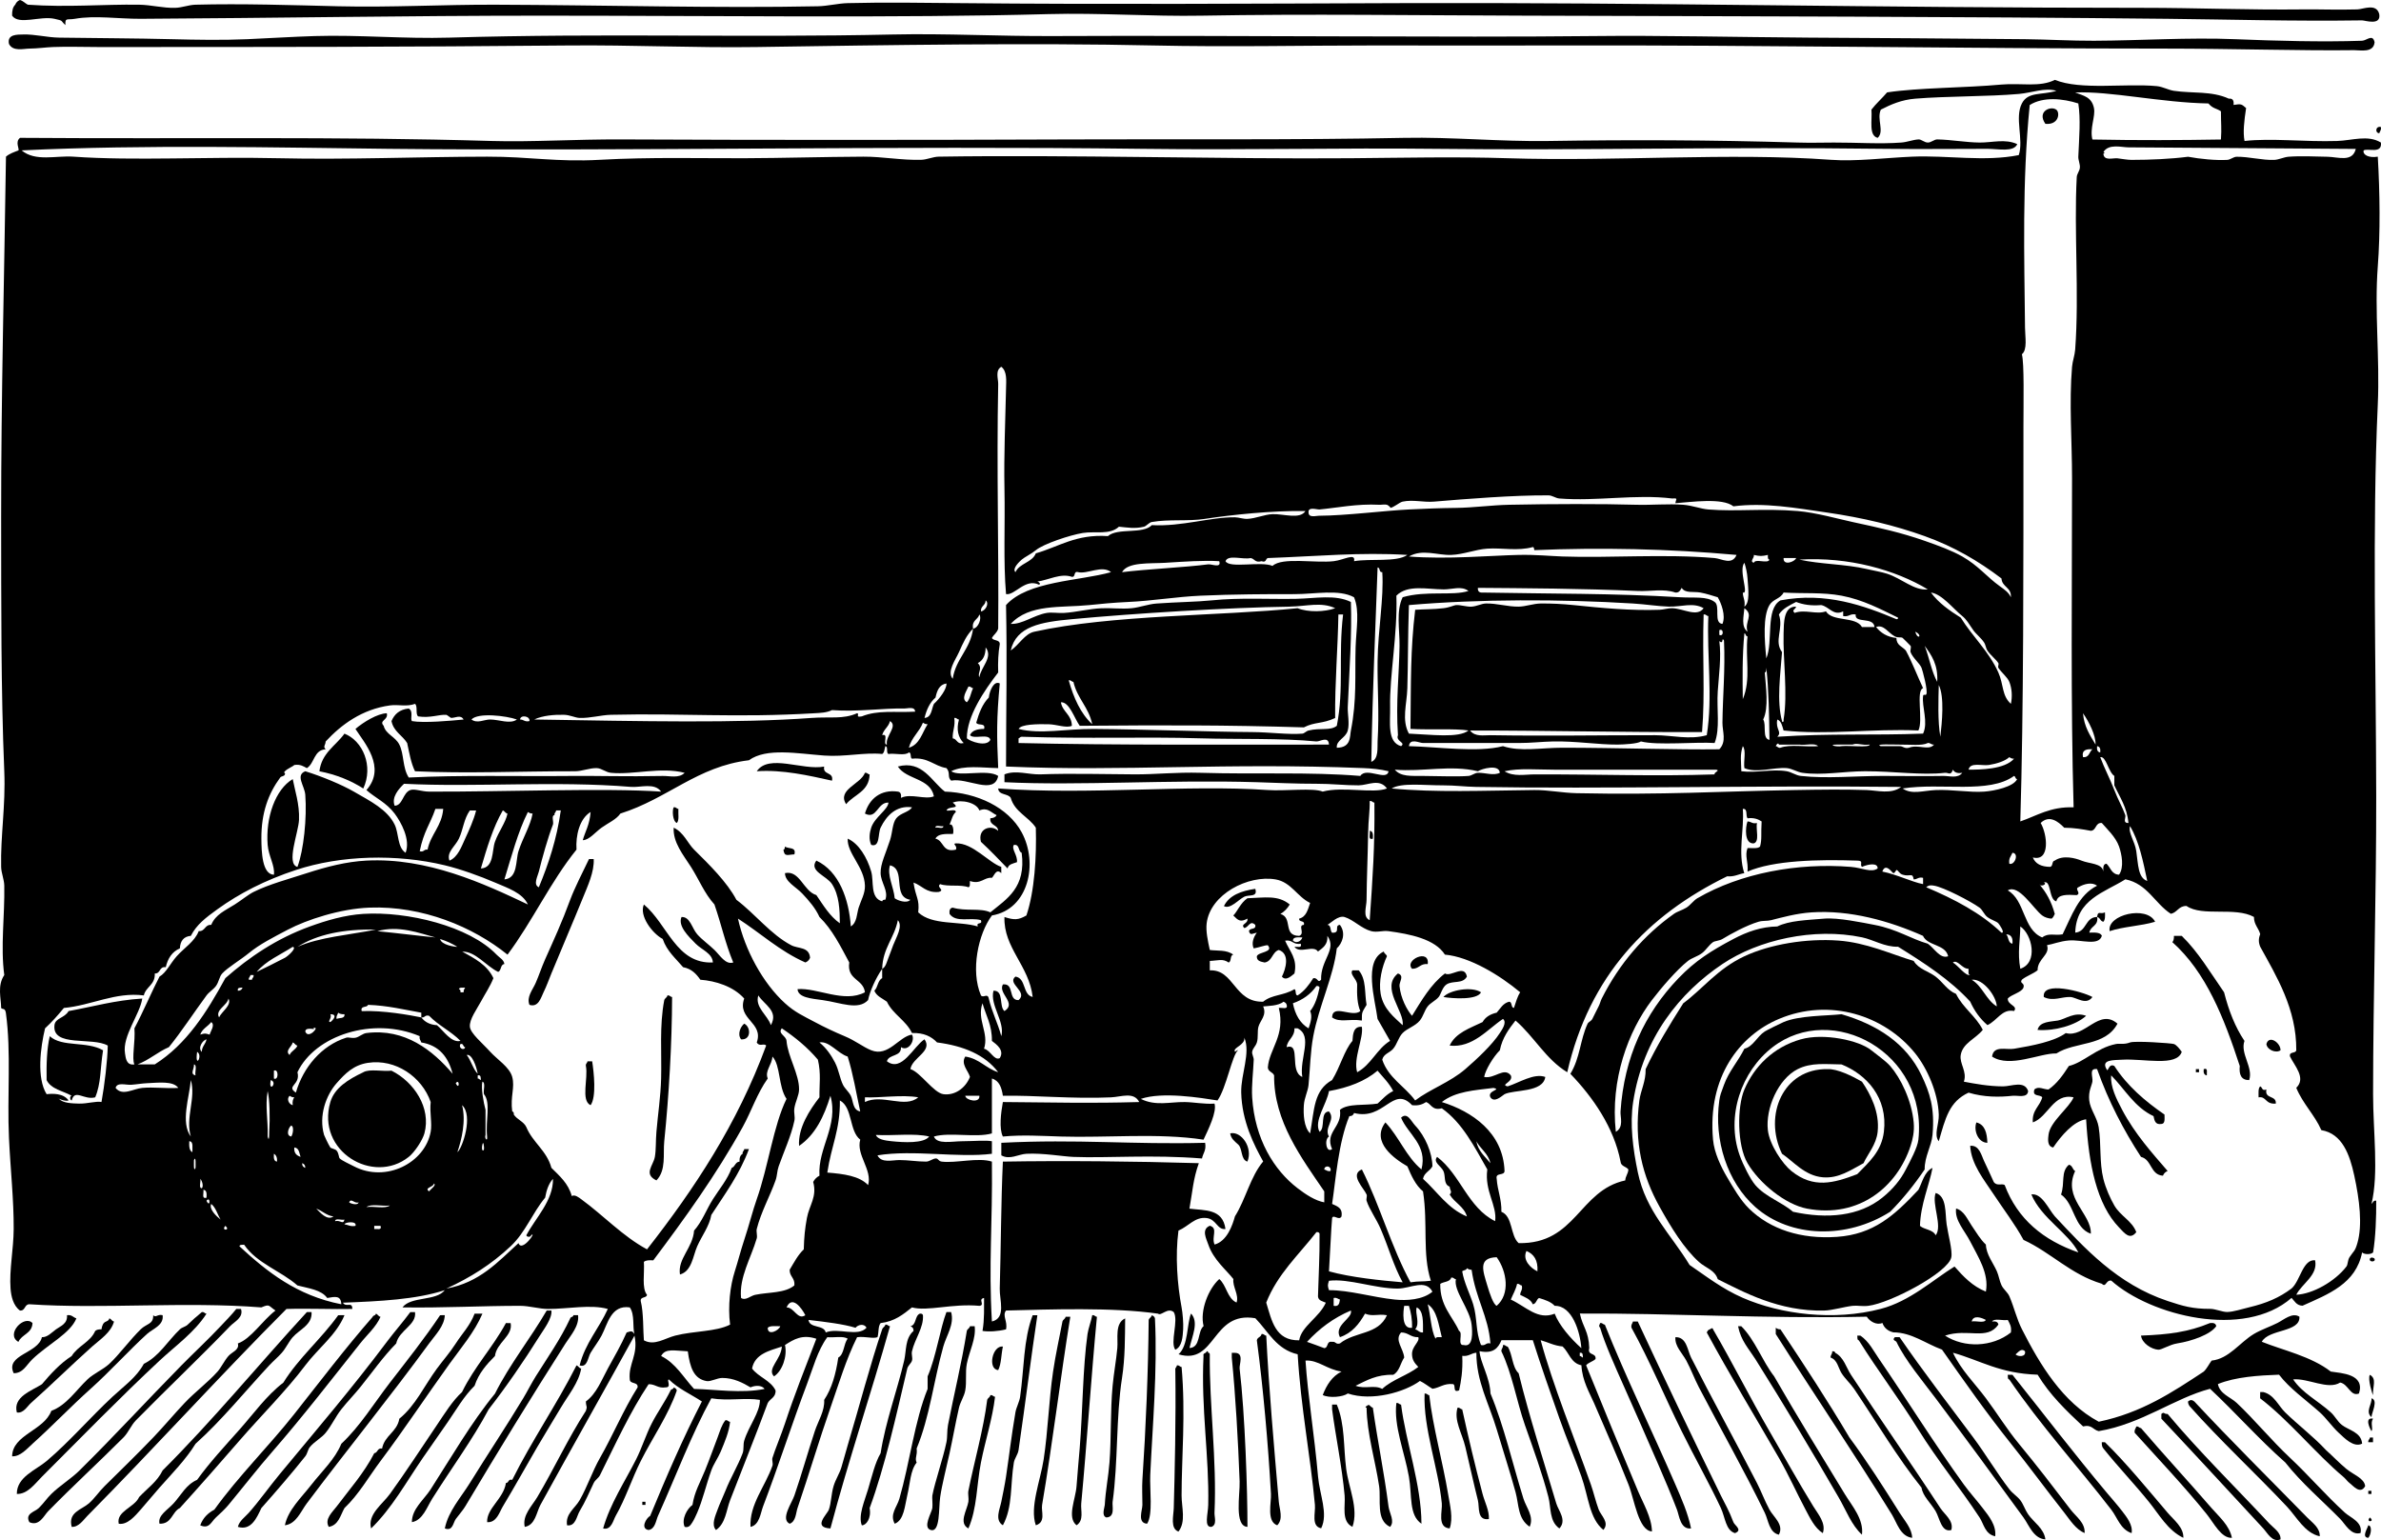
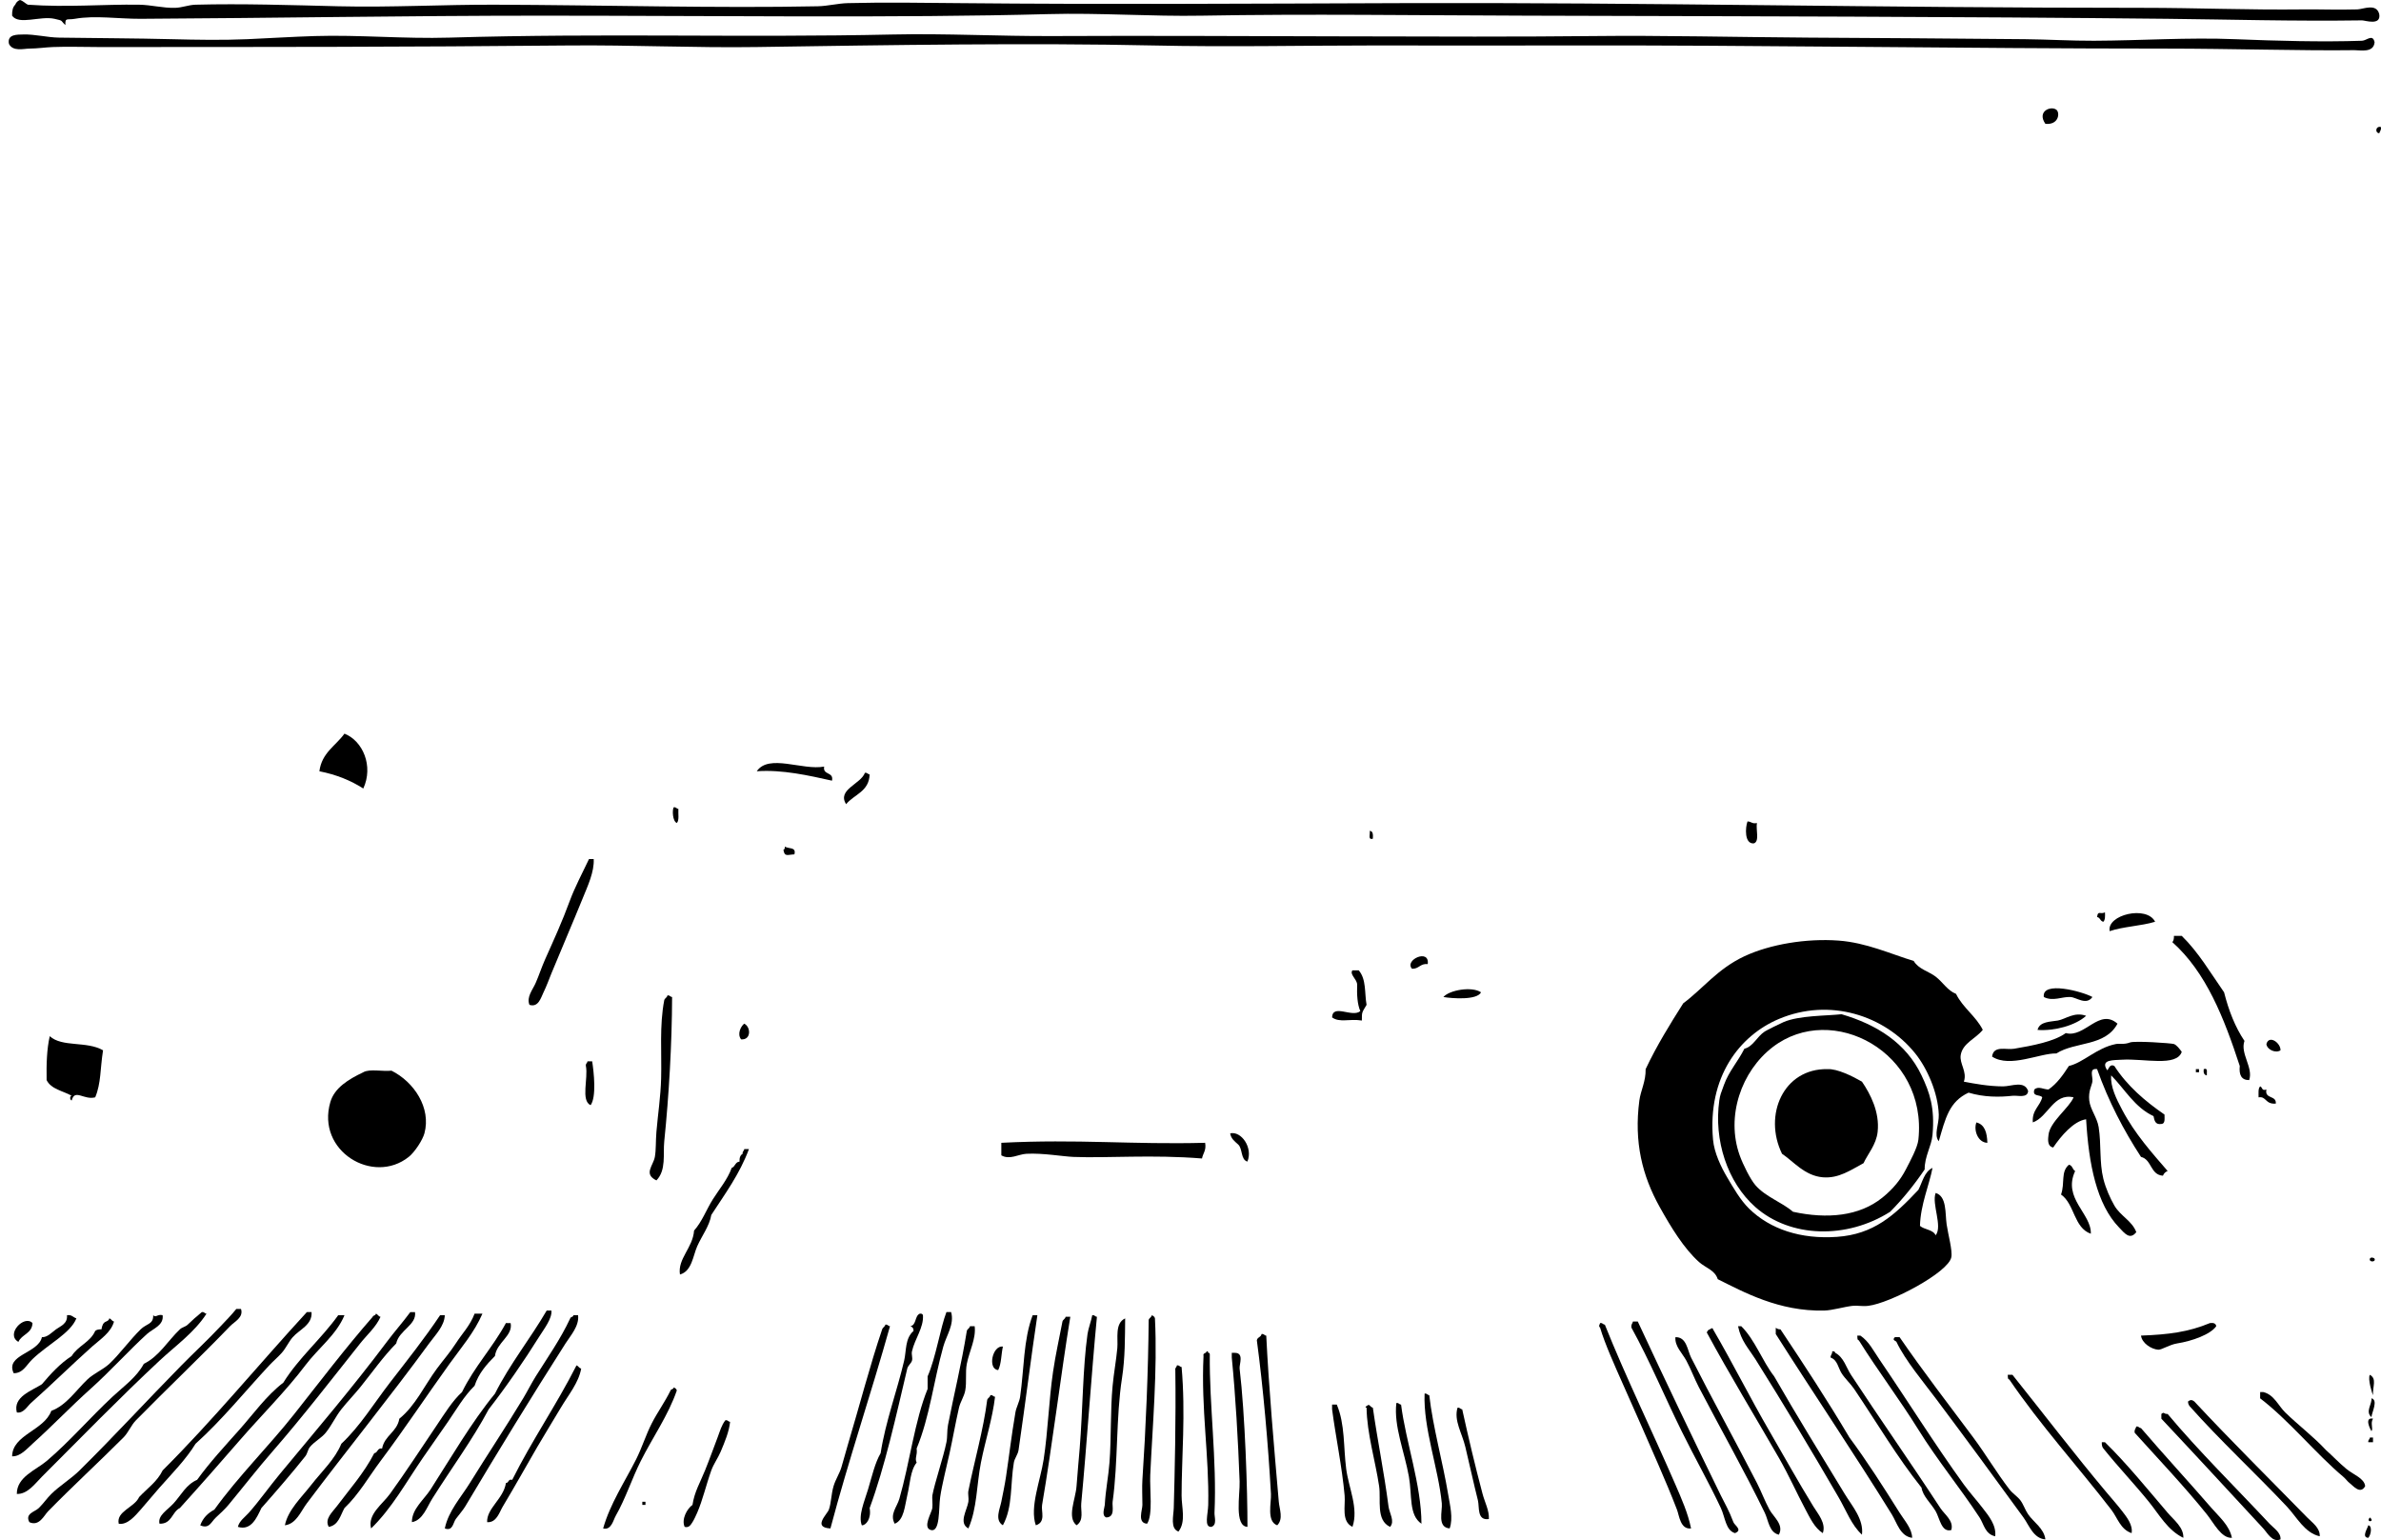
<svg xmlns="http://www.w3.org/2000/svg" enable-background="new 0 0 633.319 409.653" version="1.1" viewBox="0 0 633.32 409.65" xml:space="preserve">
  <g clip-rule="evenodd" fill-rule="evenodd">
    <path d="m5.311 0c0.868 0.245 1.348 0.876 2.085 1.251 10.415 0.75 20.152-0.138 29.605 0 3.271 0.048 6.309 0.923 9.59 0.834 1.857-0.05 3.573-0.784 5.421-0.834 12.225-0.329 25.845 0.122 37.945 0.417 14.002 0.341 27.765-0.462 41.698-0.417 28.707 0.094 59.446 0.966 85.897 0.417 2.593-0.054 5.324-0.767 7.922-0.834 9.844-0.253 19.923-0.095 29.605 0 39.442 0.385 78.736 0.129 118 0 65.403-0.215 125.6 1.251 196.81 1.251 14.814 0 27.678 0.591 42.948 0.417 4.335-0.049 8.622 0.155 14.178 0 1.614-0.045 5.069-1.738 5.838 1.251 0.532 3.182-3.781 1.656-4.587 1.668-18.144 0.262-35.772-0.25-51.705-0.417-56.13-0.588-111.14-0.663-170.54-0.834-29.021-0.083-58.461-0.505-86.314 0-13.528 0.245-27.189-0.788-40.863-0.417-39.791 1.08-89.16 0.417-135.1 0.417-35.084 0-71.513 0.647-106.33 0.834-5.82 0.031-12.157-0.958-17.513 0-2.051 0.367-2.631-0.425-2.502 1.668-1.435-1.278-0.35-1.095-2.918-1.668-3.786-0.844-9.48 1.749-11.261-0.834-0.041-1.293 0.189-2.313 0.834-2.919 0.233-0.601 0.65-1.018 1.251-1.251z" />
    <path d="m631.61 11.259c-0.263 2.894-3.84 2.062-5.421 2.084-13.561 0.188-33.008-0.417-50.037-0.417-53.219 0-110.46-0.958-158.87-0.833-17.31 0.044-33.353 0-52.122 0-18.745 0-38.188 0.441-58.377 0-32.822-0.718-69.831-0.121-105.5 0.417-16.432 0.248-33.289-0.578-50.038-0.417-43.033 0.414-80.37 0.417-125.09 0.417-4.04 0-8.031-0.154-12.092 0-1.884 0.072-4.137 0.405-6.255 0.417-1.515 9e-3 -4.369 0.85-5.421-1.25-0.574-2.649 2.36-2.457 3.753-2.502 3.126-0.103 6.344 0.786 9.591 0.834 10.332 0.154 20.162 0.167 30.022 0.417 6.563 0.166 13.475 0.283 20.015 0 6.029-0.262 11.984-0.652 17.93-0.834 11.832-0.363 23.75 0.775 35.86 0.417 41.838-1.238 77.544 0.06 118-0.834 13.988-0.309 28.108 0.485 42.532 0.417 46.195-0.218 106.63 0.423 143.86 0 17.818-0.203 37.531 0.284 57.126 0.417 19.082 0.129 36.938 0.2 57.543 0.417 6.183 0.065 12.283 0.44 18.347 0.417 12.443-0.047 25.082-0.924 37.528-0.417 11 0.448 23.162 0.779 33.775 0.417 1.26-0.044 2.86-1.93 3.35 0.416z" />
    <path d="m544.05 32.941c-2.335-3.359 1.475-4.861 2.919-3.753 1.01 0.782 0.68 4.107-2.92 3.753z" />
    <path d="m633.28 33.775c0.176 0.872-0.286 1.104-0.417 1.668-1.21-0.075-1-1.982 0.42-1.668z" />
    <path d="m96.629 209.74c-3.3-2.121-7.144-3.697-11.675-4.587 0.628-4.931 4.347-6.772 6.671-10.007 4.903 1.93 7.763 8.64 5.004 14.6z" />
    <path d="m219.22 203.9c-0.436 2.382 2.595 1.297 2.085 3.753-6.178-1.374-13.227-2.992-20.015-2.502 3.22-4.73 12.2-0.15 17.94-1.25z" />
    <path d="m230.06 205.57c0.673-0.117 0.718 0.395 1.251 0.417-0.134 4.592-4.135 5.316-6.255 7.923-2.46-3.89 3.9-5.33 5-8.34z" />
    <path d="m179.19 214.74c0.674-0.118 0.718 0.394 1.251 0.417-0.085 1.305 0.281 3.061-0.417 3.753-1.14-0.46-1.25-3.44-0.83-4.17z" />
    <path d="m464.82 218.5c0.982-0.01 1.229 0.718 2.502 0.417-0.317 1.768 0.769 4.938-0.834 5.42-2.54 0.19-2.27-4.25-1.67-5.84z" />
    <path d="m364.33 221c0.911 0.061 0.896 1.05 0.834 2.085-1.4 0.43-0.65-1.29-0.83-2.08z" />
    <path d="m208.8 225.17c0.823 0.707 3.07-0.012 2.502 2.085-1.847 0.075-2.641 0.755-2.919-1.251 0.4-0.02 0.32-0.52 0.42-0.84z" />
    <path d="m157.92 228.5c0.18 3.397-1.59 7.153-2.919 10.425-2.705 6.663-5.488 13.083-8.339 20.015-0.58 1.409-1.275 3.368-2.085 5.004-0.683 1.379-1.344 4.118-3.753 3.336-0.816-2.103 0.822-3.92 1.668-5.838 0.822-1.862 1.577-4.182 2.502-6.255 2.317-5.194 4.453-9.809 6.671-15.845 1.1-2.992 3.353-7.429 5.004-10.842h1.25z" />
-     <path d="m333.89 236.43c0.748 2.312-1.76 1.481-2.919 2.085-1.706 0.888-3.729 3.393-5.421 2.502 1.43-2.89 4.59-4.04 8.34-4.59z" />
    <path d="m557.81 243.93c0.185-1.86 0.88-0.621 2.085-1.251 0.056 1.027 0.063 2.009-0.417 2.502-0.86-0.12-0.82-1.12-1.67-1.25z" />
    <path d="m573.24 245.18c-3.729 1.137-8.462 1.268-12.093 2.502-0.83-4.37 9.87-6.92 12.09-2.5z" />
    <path d="m578.24 248.94h2.084c4.435 4.322 7.661 9.853 11.259 15.011 1.235 4.881 2.961 9.271 5.421 12.927-1.201 3.338 2.404 7.104 1.251 10.424-2.104 0.02-2.735-1.435-2.502-3.753-4.172-12.784-8.96-24.953-17.93-32.94 0.33-0.38 0.45-0.95 0.42-1.67z" />
    <path d="m379.76 256.44c-2.016-0.209-2.313 1.301-4.17 1.251-2.17-2.33 4.74-5.49 4.17-1.25z" />
    <path d="m359.74 258.11h1.668c2.067 2.374 1.519 6.114 2.085 9.174-1.297 2.19-1.244 1.877-1.251 4.17-3.311-0.532-5.914 0.642-7.923-0.834 0.145-3.717 5.377 0.151 7.506-1.668-0.785-1.855-0.937-4.345-0.834-7.089-0.11-1.51-2.06-2.65-1.27-3.75z" />
    <path d="m556.56 265.2c-1.639 2.31-4.211 0.094-5.838 0-2.26-0.13-4.637 1.249-7.088 0-0.61-4.43 10.38-1.43 12.93 0z" />
    <path d="m393.94 263.95c-1.071 2.14-7.694 1.643-10.008 1.251 1.58-1.86 7.59-2.9 10.01-1.25z" />
    <path d="m177.52 264.78c0.674-0.117 0.718 0.395 1.251 0.417-0.038 12.422-0.84 26.213-2.084 38.362-0.358 3.488 0.568 7.676-2.085 10.424-3.522-1.704-0.836-3.911-0.417-6.254 0.338-1.889 0.208-4.226 0.417-6.672 0.404-4.744 1.122-9.352 1.251-14.178 0.184-6.883-0.482-14.042 0.834-20.849 0.16-0.55 0.74-0.65 0.84-1.25z" />
    <path d="m489.84 269.78c9.393 2.765 17.177 7.661 21.266 16.262 2.173 4.571 3.573 8.64 2.919 15.846-0.278 3.062-2.121 5.683-2.085 9.174-2.75 4.061-5.785 7.836-9.174 11.258-11.499 7.311-26.52 6.996-35.86-1.251-7.462-6.589-11.073-17.812-9.59-28.354 0.213-1.514 0.447-1.961 1.251-4.17 1.322-3.637 3.658-6.093 5.421-9.59 2.35-0.569 3.301-3.205 5.42-4.587 0.568-0.371 4.174-2.146 5.004-2.502 4.15-1.78 11.28-1.64 15.43-2.09zm10.84 48.79c2.898-2.341 4.851-4.784 6.255-7.505 1.176-2.278 3.11-5.813 3.336-7.923 2.484-23.204-22.909-36.828-38.779-24.602-8.291 6.388-12.475 18.337-8.757 28.771 0.881 2.471 2.842 6.385 4.17 7.922 2.726 3.154 7.061 4.531 10.008 7.089 9.11 1.99 17.66 1.18 23.76-3.75z" />
    <path d="m554.89 270.2c-2.845 2.579-8.494 4.096-12.926 3.753 0.547-2.308 3.541-2.153 5.421-2.502 2.07-0.38 4.36-2.4 7.51-1.25z" />
    <path d="m563.23 272.29c-3.297 6.143-11.212 4.705-16.262 7.923-4.279-0.141-12.352 3.953-17.097 0.833 0.394-3.057 3.737-1.731 5.838-2.084 4.891-0.821 10.735-1.93 13.761-4.17 5.05 1.37 8.89-6.77 13.76-2.5z" />
    <path d="m197.96 272.29c1.81 0.889 1.862 4.407-0.834 4.17-1.11-1.4-0.08-3.47 0.83-4.17z" />
-     <path d="m479 276.46c6.042-1.75 15.513 0.252 18.764 2.919 1.196 0.981 3.832 2.827 5.004 4.169 2.78 3.185 5.726 9.169 6.255 15.012 0.222 2.448-0.267 4.527-0.834 6.255-3.546 10.795-13.649 19.295-27.521 16.679-5.802-1.094-12.727-6.776-15.846-12.092-2.814-4.799-2.786-15.041-0.833-19.599 2.62-6.14 7.69-11.26 15.01-13.35zm-0.84 7.92c-5.213 2.648-8.597 10.497-7.923 16.263 0.449 3.847 3.899 8.949 6.255 10.841 5.882 4.727 11.199 3.243 17.513 0.834 3.146-3.205 6.459-6.081 7.089-11.258 1.106-9.088-4.642-15.27-11.258-17.93-4.16-0.03-8.06-0.58-11.68 1.26z" />
    <path d="m606.59 279.38c-1.245 0.836-3.571-0.128-3.753-1.668 0.69-2.55 3.84-0.29 3.75 1.67z" />
    <path d="m580.32 279.79c-1.355 4.036-10.01 1.736-15.845 2.084-2.304 0.138-5.661-0.06-4.17 2.502 0.471 1.101 0.493-1.683 2.085-0.834 3.439 5.317 8.16 9.354 13.344 12.927-7e-3 1.105 0.231 2.455-0.834 2.502-1.644 0.253-1.848-0.933-2.085-2.085-5.028-2.339-7.6-7.134-11.259-10.842-0.274 2.999 1.411 6.322 2.919 9.174 3.392 6.412 7.978 11.498 12.093 16.262-0.601 0.234-1.018 0.65-1.251 1.251-3.385-0.229-2.929-4.299-5.838-5.003-4.601-7.075-8.625-14.727-11.676-23.352-2.283-0.303-1.048 2.036-1.251 3.336-0.171 1.101-1.109 2.51-0.834 5.004 0.264 2.381 2.097 4.529 2.502 7.089 0.724 4.571 0.153 9.32 1.251 13.76 0.633 2.559 1.844 5.221 2.919 7.089 1.618 2.812 4.711 4.065 5.838 7.089-1.734 2.217-3.152 0.232-4.587-1.251-5.929-6.129-8.074-16.79-8.757-28.771-3.322 0.471-6.663 4.426-8.756 7.506-1.745-0.319-1.331-2.515-1.251-3.336 0.34-3.486 5.528-7.219 6.671-10.008-5.416-1.211-6.715 5.213-10.841 6.672-0.257-3.314 1.875-4.24 2.502-6.672-0.557-0.834-2.726-0.055-2.085-2.085 1.035-0.986 2.454-4e-3 3.753 0 2.302-1.589 3.885-3.897 5.421-6.255 3.904-0.91 7.365-4.824 12.509-5.837 1.012-0.199 2.147 0.2 3.753-0.417 1.252-0.481 10.949 0.175 11.676 0.417 0.68 0.23 1.47 1.23 2.09 2.09z" />
    <path d="m156.26 282.3h1.251c0.451 2.883 1.181 9.47-0.417 11.675-2.669-1.222-0.595-7.188-1.251-10.425-0.12-0.69 0.39-0.73 0.42-1.26z" />
    <path d="m486.09 284.38c2.637-0.129 6.705 1.908 9.173 3.336 2.236 3.292 4.743 8.079 4.17 13.344-0.373 3.43-2.63 5.883-3.753 8.34-3.417 1.814-6.581 4.116-10.841 3.752-4.824-0.411-7.804-4.239-10.842-6.254-5.01-10.27 0.33-22.71 12.09-22.52z" />
    <path d="m584.08 284.38h0.834v0.834h-0.834v-0.83z" />
    <path d="m586.16 284.38c1.255-0.42 0.739 0.93 0.834 1.668-0.73-0.1-0.95-0.72-0.83-1.67z" />
    <path d="m96.629 285.21c1.676-0.965 5.137-0.145 7.506-0.417 6.001 2.995 10.594 9.894 8.756 16.68-0.472 1.743-2.549 4.961-4.17 6.255-9.479 7.564-24.66-1.564-20.849-14.595 1.1-3.77 4.807-6.05 8.748-7.91z" />
-     <path d="m601.17 288.97c0.654 0.18 0.356 1.312 1.668 0.834-0.533 2.618 2.713 1.456 2.502 3.753-2.886 0.212-2.469-2.022-4.587-1.668 0.01-1.1-0.15-2.38 0.42-2.91z" />
+     <path d="m601.17 288.97c0.654 0.18 0.356 1.312 1.668 0.834-0.533 2.618 2.713 1.456 2.502 3.753-2.886 0.212-2.469-2.022-4.587-1.668 0.01-1.1-0.15-2.38 0.42-2.91" />
    <path d="m525.7 298.56c2.229 0.551 2.831 2.729 2.919 5.421-2.54-0.06-3.71-3.39-2.92-5.42z" />
    <path d="m331.8 308.98c-1.849-0.515-1.224-3.503-2.502-4.587-0.87-0.798-1.852-1.484-2.085-2.919 2.91-0.71 6.13 3.78 4.58 7.51z" />
    <path d="m320.55 303.98c0.364 2.031-0.569 2.766-0.834 4.17-13.313-1.072-25.09-0.064-34.192-0.417-2.75-0.106-8.109-1.07-12.509-0.834-2.151 0.115-4.434 1.694-6.672 0.417v-3.336c20.44-1.04 34.67 0.51 54.2 0z" />
    <path d="m199.21 305.65c-2.483 6.689-6.396 11.951-10.007 17.513-0.499 2.948-2.52 5.554-3.753 8.34-1.126 2.544-1.424 6.644-4.587 7.506-0.666-4.186 3.433-7.099 3.753-11.676 2.18-2.47 3.246-5.548 5.004-8.34 1.659-2.635 3.898-5.256 5.003-8.339 0.944-0.308 0.913-1.59 2.085-1.668-0.062-1.036 0.215-1.73 0.834-2.085-0.118-0.674 0.394-0.718 0.417-1.251h1.26z" />
    <path d="m550.3 309.82c0.979 0.133 0.933 1.29 1.667 1.667-3.397 7.3 4.379 11.315 4.17 16.68-4.541-1.575-4.309-7.923-7.922-10.425 1.09-3.13-0.14-6 2.08-7.92z" />
    <path d="m630.36 334.83c0.144-0.503 1.109-0.338 1.251 0 0.38 0.91-1.53 0.97-1.25 0z" />
    <path d="m64.104 348.18c0.728 2.272-1.753 3.375-2.919 4.587-7.803 8.111-16.775 16.631-25.019 25.019-1.312 1.336-2.013 3.264-3.336 4.587-6.744 6.744-13.378 12.827-20.015 19.598-1.112 1.135-2.374 4.123-5.004 2.919-1.24-2.305 1.456-2.735 2.502-3.753 1.229-1.194 2.207-2.647 3.336-3.752 2.295-2.247 5.247-4.026 7.505-6.255 9.091-8.97 17.927-18.613 27.104-27.938 3.36-3.415 6.942-6.712 10.425-10.425 1.422-1.517 2.776-2.858 4.169-4.587 0.419-0.01 0.836-0.01 1.252-0.01z" />
    <path d="m146.67 348.59c0.222 2.138-1.941 4.854-3.336 7.089-3.834 6.142-8.708 13.242-13.343 19.181-4.226 7.969-10.014 15.831-15.011 23.769-1.446 2.295-2.538 5.76-5.421 6.254-0.021-3.523 3.175-5.912 5.004-8.756 5.337-8.301 10.799-17.746 17.096-25.437 4.004-7.949 9.357-14.549 13.76-22.1 0.41 0.01 0.83 0.01 1.25 0.01z" />
    <path d="m54.931 349.43c-3.216 4.989-8.234 8.521-12.509 12.51-10.482 9.777-20.868 20.45-31.273 30.856-1.804 1.804-3.805 4.683-6.672 4.587-0.05-4.52 5.093-6.36 7.923-8.757 6.096-5.163 11.473-11.462 17.513-17.097 3.063-2.857 6.382-5.144 8.339-8.756 4.091-1.999 6.329-6.066 9.59-9.174 0.618-0.588 1.471-0.651 2.085-1.251 1.071-1.046 2.25-2.101 3.753-3.336 0.674-0.12 0.718 0.39 1.251 0.42z" />
    <path d="m82.869 349.01c0.254 3.396-3.197 4.606-5.004 6.672-1.111 1.271-1.768 2.869-2.918 4.17-1.01 1.14-2.258 2.181-3.336 3.336-6.267 6.719-12.485 14.447-19.598 20.849-2.516 4.11-6.256 7.924-9.59 11.676-1.653 1.859-3.336 3.964-5.004 5.837-1.436 1.613-3.503 4.145-5.838 3.753-0.734-3.301 4.223-4.347 5.421-7.088 2.149-2.299 4.808-4.088 6.255-7.089 13.429-13.396 25.514-28.138 38.362-42.115 0.416-0.01 0.833-0.01 1.25-0.01z" />
    <path d="m110.39 349.01c0.487 3.422-4.25 4.811-5.004 8.34-3.532 3.582-6.425 7.768-9.59 11.676-1.594 1.968-3.402 3.813-5.004 5.837-1.525 1.928-2.599 4.334-4.169 6.255-1.135 1.388-3 2.338-4.17 3.753-0.603 0.729-0.659 1.755-1.251 2.502-3.268 4.123-7.798 9.397-11.675 13.76-1.217 2.531-2.688 6.103-6.255 5.004 0.389-1.604 1.919-2.623 2.919-3.753 2.754-3.11 5.414-6.894 8.34-10.424 9.37-11.305 19.254-22.872 28.354-35.026 2.085-2.786 4.148-5.077 6.254-7.923h1.25z" />
    <path d="m251.74 349.01h1.251c0.913 3.277-1.254 6.191-2.084 9.174-2.595 9.313-3.619 18.699-7.089 27.104 0.244 1.938-0.57 2.518 0 3.753-1.692 2.092-1.735 5.589-2.502 8.757-0.653 2.699-0.835 6.57-3.336 7.505-1.375-2.54 0.578-4.344 1.251-6.671 2.696-9.326 4.094-20.848 7.506-29.188v-3.336c2.19-4.98 3.38-12.9 5-17.09z" />
    <path d="m99.965 349.43c0.547 0.147 0.656 0.734 1.251 0.834-1.195 2.726-3.583 4.776-5.421 7.089-7.402 9.312-15.188 19.401-23.351 28.771-3.942 4.524-7.547 9.184-11.676 14.177-0.833 1.009-2.247 2.346-3.335 3.336-1.274 1.159-1.764 3.155-4.17 2.085 0.698-1.943 2.029-3.252 3.753-4.17 6.466-8.989 14.432-16.79 21.266-25.436 6.887-8.711 13.567-17.515 20.849-25.853 0.099-0.45 0.825-0.28 0.83-0.83z" />
    <path d="m128.32 349.43c-2.122 4.947-5.697 9.091-8.757 13.344-6.125 8.513-11.908 17.265-18.347 25.853-3.128 4.172-5.743 8.844-9.591 12.509-1.101 1.957-1.566 4.55-4.169 5.004-1.23-2.08 1.034-4.016 2.085-5.421 3.26-4.36 7.331-8.933 10.007-14.177 0.983-0.129 0.776-1.448 2.085-1.251 0.665-3.505 3.981-4.358 4.586-7.923 4.314-3.505 6.613-8.74 10.008-13.343 1.612-2.187 3.438-4.234 5.003-6.672 1.765-2.748 3.79-4.718 5.004-7.923h2.09z" />
    <path d="m244.66 349.43c0.485-0.067 0.742 0.092 0.834 0.417 0.243 3.261-2.182 6.295-2.919 9.591-0.198 0.886 0.234 1.669 0 2.502-0.182 0.647-1.069 1.315-1.251 2.085-2.989 12.673-5.98 26.191-10.007 37.11 0.506 2.795-0.979 4.65-2.085 4.587-1.001-2.573 0.708-6.376 1.668-9.59 1.028-3.442 1.839-7.031 3.336-9.591 1.292-8.363 4.382-16.575 6.254-24.602 0.634-2.719 0.203-5.898 2.502-7.923 0.018-0.713-0.31-1.08-0.834-1.251 1.65-0.31 1.12-2.79 2.51-3.34z" />
    <path d="m17.82 349.84c1.312-0.199 1.63 0.594 2.502 0.834-1.602 4.013-7.531 6.866-11.675 10.842-1.656 1.589-2.499 3.754-5.004 3.753-2.354-4.925 6.552-5.251 7.506-9.591 1.428 0.082 2.583-1.223 3.753-2.085 1.17-0.85 3.113-1.48 2.918-3.74z" />
    <path d="m43.256 349.84c0.375 2.704-2.623 3.596-4.17 5.004-4.865 4.431-9.79 9.915-15.011 14.595-5.309 4.756-9.975 9.694-15.428 14.594-1.469 1.32-3.249 3.445-5.421 3.336 0.083-5.777 8.462-6.811 10.425-12.093 3.992-1.464 6.537-5.429 9.59-8.339 1.763-1.68 4.106-2.565 5.838-4.17 2.633-2.44 5.418-6.31 8.339-9.174 1.579-1.548 3.407-1.298 3.336-3.753 0.741 0.77 1.059-0.34 2.502-0.01z" />
    <path d="m91.625 349.84c-2.129 5.212-7.035 8.831-10.424 13.344-4.967 6.613-11.784 13.412-17.513 20.015-5.214 6.009-10.511 12.032-15.845 17.93-2.143 1.054-2.114 4.28-5.42 4.17-0.511-2.213 2.063-3.567 3.753-5.421 2.016-2.211 3.32-4.983 6.254-6.254 3.419-4.731 7.404-9.007 11.258-13.344 3.775-4.246 7.131-9.022 11.676-12.509 4.157-6.686 10.078-11.604 14.594-17.931 0.555-0.01 1.111-0.01 1.667-0.01z" />
    <path d="m118.31 349.84c-0.097 2.879-2.511 5.231-4.17 7.506-10.159 13.927-21.866 28.334-32.524 42.531-1.611 2.146-2.822 5.482-5.838 5.838 0.828-4.092 4.396-7.38 7.089-10.841 2.735-3.517 6.203-6.665 7.922-10.842 5.025-4.705 8.655-10.733 12.927-16.262 4.537-5.874 9.198-11.725 13.343-17.931 0.42-0.01 0.84-0.01 1.25-0.01z" />
    <path d="m153.76 349.84c0.351 2.842-1.952 5.338-3.336 7.506-8.862 13.878-17.962 28.721-26.687 43.365-0.593 0.996-1.692 2.232-2.502 3.336-0.716 0.978-0.798 3.336-2.918 2.502 0.951-4.641 4.285-8.231 6.671-12.092 4.596-7.435 9.524-14.806 14.177-22.518 1.153-1.911 2.149-3.938 3.336-5.837 3.044-4.869 6.596-9.891 9.173-15.429 0.103-0.453 0.829-0.282 0.834-0.834 0.42-0.01 0.84-0.01 1.26-0.01z" />
    <path d="m275.93 349.84c-1.67 11.108-3.12 22.914-5.004 35.86-0.175 1.205-1.055 2.179-1.251 3.336-0.98 5.793-0.251 11.808-2.919 16.679-2.243-1.373-0.804-4.324-0.417-6.255 0.437-2.175 0.921-4.477 1.251-6.671 0.854-5.676 1.41-10.691 2.502-17.097 0.235-1.378 1.05-2.772 1.251-4.17 1.077-7.488 0.861-15.188 3.336-21.683h1.25z" />
    <path d="m290.52 349.84c0.673-0.117 0.718 0.395 1.251 0.417-1.47 15.298-2.7 34.039-4.17 49.62-0.188 1.989 0.793 4.49-1.251 5.838-2.62-2.095-0.251-6.908 0-10.424 0.256-3.587 0.573-6.78 0.834-10.008 0.832-10.275 0.81-21.398 2.085-30.439 0.24-1.59 0.98-3.45 1.26-5.01z" />
    <path d="m306.37 349.84c0.371 0.185 0.746 0.366 0.834 0.834 0.697 13.883-0.665 28.781-1.251 41.698-0.17 3.752 0.769 10.537-0.834 12.926-2.683-0.171-1.249-3.626-1.251-5.004-4e-3 -2.112-0.129-4.742 0-6.671 0.912-13.598 1.56-29.313 1.668-42.532 0.14-0.55 0.73-0.66 0.83-1.26z" />
    <path d="m284.69 350.26c-2.543 15.561-4.785 34.133-7.505 50.037-0.296 1.729 1.079 4.562-1.668 5.421-1.68-4.809 1.234-11.938 2.085-17.513 1.154-7.566 1.38-15.689 2.502-23.351 0.671-4.587 1.687-9.064 2.501-13.344 0.147-0.548 0.734-0.655 0.834-1.251 0.42-0.01 0.84-0.01 1.26-0.01z" />
    <path d="m29.079 350.68c0.547 0.147 0.656 0.734 1.251 0.834-0.818 2.965-3.693 4.758-5.838 6.672-5.327 4.754-10.651 10.016-16.262 15.011-0.972 0.865-2.018 2.839-3.753 2.502-1.074-4.184 3.948-5.743 6.672-7.505 2.361-2.782 4.804-5.482 7.922-7.506 1.625-2.684 4.951-3.667 6.255-6.672 0.371-0.324 0.941-0.448 1.668-0.417 0.139-0.973 0.427-1.797 1.251-2.085 0.371-0.17 0.745-0.35 0.834-0.82z" />
    <path d="m299.28 350.68c-0.053 4.967 0 10.491-0.834 15.846-1.631 10.476-1.02 22.389-2.502 32.94-0.168 1.199 0.74 4.058-1.667 4.17-1.371-0.464-0.458-2.592-0.417-3.336 0.216-3.96 0.958-7.45 1.25-11.258 0.501-6.5 0.206-13.771 0.834-20.432 0.322-3.407 0.964-6.846 1.251-10.008 0.24-2.6-0.73-6.62 2.09-7.92z" />
    <path d="m8.646 351.93c-0.116 2.804-2.868 2.97-3.753 5.004-3.509-2 1.566-7.33 3.753-5z" />
    <path d="m434.38 351.51h1.25c7.134 15.321 14.6 30.975 22.101 46.285 1.107 2.261 2.135 3.896 3.336 7.088 0.329 0.877 2.556 2.097 0.417 2.919-2.485-0.743-2.588-4.17-3.753-6.672-2.994-6.425-6.983-13.45-10.425-20.432-4.56-9.249-8.457-18.662-13.344-27.521-0.19-0.88 0.27-1.11 0.4-1.68z" />
    <path d="m135.82 351.93c0.686 3.388-3.712 5.138-4.169 8.757-2.214 2.233-4.319 4.576-5.421 7.923-2.813 2.76-4.812 6.278-7.089 9.59-2.177 3.168-4.485 6.411-6.671 9.591-4.439 6.456-8.221 13.386-13.76 18.764-1.004-3.742 3.021-6.438 5.004-9.173 4.224-5.83 8.271-12.08 12.509-18.348 2.039-3.016 4.081-6.379 6.671-8.756 3.272-6.735 8.158-11.857 11.675-18.348 0.43 0.01 0.85 0.01 1.26 0.01z" />
    <path d="m425.62 351.93c0.673-0.117 0.718 0.395 1.251 0.417 5.591 14.004 12.734 28.605 18.764 42.532 1.594 3.681 3.357 7.62 4.17 11.675-2.856 0.331-3.124-3.36-3.753-5.004-1.519-3.969-3.155-7.802-5.004-12.092-2.711-6.293-6.146-14.019-9.173-20.849-2.273-5.127-4.99-11.13-6.255-15.429-0.5-0.56-0.16-0.67 0-1.26z" />
    <path d="m589.5 352.76c-1.537 2.2-6.389 3.945-10.424 4.587-2.017 0.32-4.108 1.725-5.004 1.668-1.79-0.114-4.338-1.715-4.587-3.753 7.352-0.275 12.61-0.952 18.347-3.336 0.94-0.12 1.56 0.1 1.66 0.83z" />
    <path d="m235.48 352.35c0.673-0.117 0.718 0.395 1.25 0.417-5.077 18.135-10.978 35.445-15.845 53.79-4.825-0.254-0.884-3.728-0.417-5.004 0.628-1.717 0.616-4.108 1.251-6.254 0.519-1.755 1.554-3.263 2.084-5.004 0.581-1.906 1.089-3.906 1.668-5.838 3.043-10.153 6.028-21.65 9.174-30.856 0.17-0.56 0.75-0.67 0.85-1.26z" />
    <path d="m259.25 352.76c0.416 3.313-1.415 6.584-2.085 10.008-0.444 2.268 6e-3 4.798-0.417 7.088-0.297 1.612-1.303 3.007-1.668 4.587-0.92 3.99-1.629 8.129-2.502 12.093-0.906 4.115-1.999 8.258-2.501 11.676-0.442 2.999 0.056 9.471-2.502 8.756-2.259-0.631 0.26-4.653 0.417-5.838 0.125-0.947-0.097-2.813 0-3.335 0.642-3.469 2.912-10.029 3.752-14.178 0.301-1.483 0.113-3.021 0.417-4.587 1.561-8.051 3.591-16.234 5.004-25.019 0.147-0.548 0.734-0.656 0.834-1.251h1.26z" />
    <path d="m462.32 352.76h0.834c3.688 3.679 5.541 9.191 8.756 13.344 5.985 10.433 12.379 20.768 18.765 31.273 1.963 3.229 5.101 6.717 4.586 10.841-2.81-2.591-4.108-6.305-6.254-10.007-6.808-11.747-14.572-24.705-22.101-36.694-1.84-2.89-3.84-4.9-4.6-8.75z" />
    <path d="m484.84 407.8c-2.172-1.375-3.405-4.043-4.587-6.255-2.346-4.389-4.404-9.076-7.089-13.76-5.984-10.442-13.135-22.146-19.181-33.358 0.185-0.371 0.366-0.746 0.834-0.834 0.371-0.256 0.746-0.504 0.834 0 5.17 8.864 9.819 18.174 15.011 27.104 3.861 6.642 7.496 13.215 11.676 20.015 1.2 1.96 3.44 4.46 2.51 7.1z" />
    <path d="m472.33 353.18c0.336 0.221 0.677 0.436 1.251 0.417 6.289 9.418 12.499 18.914 18.348 28.771 4.596 6.195 9.077 13.201 13.343 20.015 1.263 2.017 3.316 4.229 3.336 6.672-3.19-0.421-4.025-3.997-5.421-6.255-9.646-15.604-20.774-32.092-30.856-47.952v-1.67z" />
    <path d="m335.56 354.85c0.674-0.117 0.718 0.395 1.251 0.417 0.664 13.598 2.054 29.405 3.336 44.199 0.171 1.978 1.272 4.543-0.417 6.255-2.902-1.023-1.541-6.051-1.668-8.339-0.729-13.159-2.104-28.564-3.753-40.864 0.12-0.85 1.13-0.82 1.25-1.67z" />
    <path d="m494.01 355.27h0.834c2.247 1.505 3.507 4.065 5.004 6.255 7.322 10.708 14.654 22.49 22.518 33.358 1.495 2.066 3.328 4.074 5.003 6.254 1.601 2.083 3.667 4.553 3.336 7.506-2.707-0.562-3.014-3.239-4.17-5.004-5.173-7.899-11.224-15.223-16.262-23.351-5.014-8.087-10.808-15.688-15.846-23.768-0.48-0.07-0.35-0.76-0.41-1.25z" />
    <path d="m445.64 355.68c3.009-0.095 3.188 3.48 4.17 5.421 5.499 10.855 11.748 22.146 17.513 33.358 1.152 2.24 2.066 4.74 3.336 7.088 1.06 1.961 3.921 3.998 2.502 6.672-2.595-0.582-2.766-3.802-3.753-5.838-5.262-10.854-11.777-22.352-17.513-33.357-1.204-2.311-2.166-4.932-3.336-7.089-1.1-2.03-3.11-3.81-2.92-6.25z" />
    <path d="m504.02 355.68h1.251c6.279 9.144 13.021 17.854 19.598 26.687 3.318 4.456 6.207 9.361 9.591 13.761 0.867 1.126 2.157 1.921 2.919 2.919 0.854 1.117 1.231 2.513 2.085 3.752 1.448 2.104 4.239 3.753 4.587 6.672-3.177-0.227-4.337-3.769-5.838-5.838-7.353-10.135-15.54-21.264-23.351-31.69-3.216-4.292-8.089-10.09-10.425-15.011-0.15-0.31-1.29-0.4-0.42-1.25z" />
-     <path d="m399.77 357.77c0.673-0.117 0.718 0.394 1.251 0.417 1.324 2.011 1.175 5.496 2.919 7.089 2.906 11.814 6.755 23.634 10.007 34.608 0.583 1.967 2.876 4.451 0.834 6.672-2.718-1.871-2.197-5.558-2.919-8.339-1.65-6.365-4.053-12.91-6.255-19.182-2.155-6.139-3.404-13.732-6.254-19.598-0.05-0.75 0.51-0.88 0.42-1.67z" />
    <path d="m266.76 358.18c-0.461 2.041-0.397 4.606-1.251 6.255-2.88-0.24-1.56-6.62 1.25-6.26z" />
    <path d="m320.96 359.44c0.355-0.077 0.394 0.162 0.417 0.417 0.355-0.077 0.394 0.162 0.417 0.417-0.14 13.605 1.9 28.022 1.251 42.114-0.052 1.127 0.751 3.237-0.834 3.753-2.02 0.115-0.888-3.383-0.834-5.838 0.284-12.994-1.939-25.547-1.251-39.612-0.24-0.93 0.79-0.6 0.82-1.25z" />
    <path d="m487.34 359.44c0.484-0.068 0.742 0.092 0.834 0.417 2.241 1.17 2.912 3.921 4.169 5.838 7.49 11.421 15.958 23.483 23.769 35.442 1.138 1.743 3.606 3.354 2.919 5.838-2.643 0.754-3.113-3.214-4.17-5.004-1.295-2.191-3.408-3.979-3.753-6.254-6.521-8.17-11.903-17.333-17.931-26.27-0.958-1.422-2.393-2.689-3.335-4.17-0.921-1.446-1.09-3.549-2.919-4.17-0.05-0.76 0.51-0.9 0.42-1.68z" />
    <path d="m327.64 359.85h0.834c2.506 8e-3 1.121 3.074 1.251 4.17 1.445 12.153 2.107 32.807 2.085 42.114-3.578-0.144-1.958-8.627-2.085-12.092-0.407-11.093-1.096-22.86-2.085-32.941v-1.25z" />
    <path d="m153.34 363.19c0.548 0.146 0.656 0.733 1.251 0.834-0.655 3.768-3.419 7.045-5.421 10.424-2.078 3.509-4.231 6.95-6.254 10.425-3.078 5.286-5.85 10.306-9.173 15.845-0.914 1.522-1.657 4.356-4.17 4.17-0.165-3.684 4.348-6.182 5.003-10.424 0.829-6e-3 0.53-1.138 1.668-0.834 5.27-10.56 11.76-19.91 17.09-30.43z" />
    <path d="m313.04 363.19c0.674-0.118 0.718 0.394 1.251 0.417 1.107 12.405-4e-3 24.189 0 34.192 1e-3 3.195 1.221 6.938-0.834 9.59-2.239-0.803-1.309-4.205-1.251-6.255 0.252-8.956 0.608-23.794 0.417-36.693-0.12-0.68 0.39-0.73 0.41-1.26z" />
    <path d="m534.04 365.69h1.251c8.174 10.226 16.402 21.003 25.019 31.273 1.368 1.63 2.866 3.311 4.17 5.003 1.214 1.576 2.893 3.69 2.502 5.838-2.998-1.015-3.725-4.057-5.421-6.255-8.89-11.523-18.827-22.44-27.104-34.608-0.49-0.06-0.36-0.75-0.42-1.24z" />
    <path d="m630.36 365.69c1.908 1.075 0.714 3.037 0.834 5.42-0.14-0.13-1.5-4.42-0.83-5.42z" />
    <path d="m179.19 369.03c0.372 0.185 0.746 0.365 0.834 0.833-2.252 6.566-6.421 12.46-9.59 18.765-2.36 4.694-4.011 9.931-6.672 14.594-0.645 1.131-1.158 3.872-3.335 3.336 1.852-6.557 5.72-12.353 8.756-18.347 1.559-3.078 2.605-6.534 4.17-9.591 1.533-2.995 3.449-5.599 5.003-8.757 0.11-0.44 0.84-0.27 0.84-0.82z" />
    <path d="m601.17 370.28h0.834c2.88 0.688 3.996 3.628 5.838 5.42 3.529 3.438 7.489 6.397 10.841 10.008 1.659 1.473 3.497 3.42 5.421 5.004 1.918 1.579 4.778 2.493 5.004 4.587-1.297 2.401-3.303-0.221-4.17-0.834-0.481-0.341-1.005-1.112-1.668-1.668-7.163-6.002-14.494-15.054-22.1-20.85 0.01-0.56 0.01-1.12 0.01-1.67z" />
    <path d="m378.92 370.69c0.674-0.117 0.718 0.395 1.251 0.417 0.93 8.328 3.625 17.939 5.004 26.271 0.5 3.021 1.406 6.445 0.417 9.173-3.394-0.284-1.882-4.617-2.085-6.672-0.91-9.33-4.96-19.98-4.58-29.19z" />
    <path d="m263.42 371.11c0.673-0.117 0.718 0.395 1.251 0.417-0.671 5.821-2.6 11.642-3.753 17.514-1.171 5.963-0.992 12.155-3.336 17.513-2.679-1.425-0.367-4.837 0-7.089 0.149-0.918-0.171-2.065 0-2.918 1.542-7.705 4.028-16.357 5.004-24.186 0.15-0.54 0.74-0.64 0.84-1.24z" />
    <path d="m630.78 371.94c1.873 0.466 0.077 3.781 0 5.004-1.73-1.45 0.22-3.5 0-5z" />
    <path d="m617.02 408.64c-3.994-0.887-6.057-5.051-8.756-7.923-8.182-8.7-17.748-17.562-25.854-26.687-0.22-0.335-0.435-0.677-0.417-1.251 0.617-0.482 1.052-0.482 1.668 0 9.739 10.456 19.854 20.453 30.022 30.856 1.31 1.34 3.47 2.78 3.34 5z" />
    <path d="m371.42 373.2c0.673-0.117 0.718 0.395 1.251 0.417 1.251 9.914 5.411 21.421 5.42 31.69-3.394-2.317-2.449-7.487-3.335-12.509-1.18-6.66-4.07-13.48-3.34-19.6z" />
    <path d="m354.32 373.61h1.251c2.221 5.242 1.746 11.287 2.502 17.097 0.666 5.117 3.351 10.536 1.668 15.428-3.036-1.452-1.839-5.587-2.085-8.339-0.671-7.526-2.438-16.04-3.336-22.935v-1.25z" />
    <path d="m369.75 406.14c-3.834-1.79-2.378-7.186-2.919-10.841-0.989-6.675-3.254-14.044-3.336-20.85-0.474-0.079-0.231-0.418 0-0.417 0.851-0.837 0.817 0.185 1.668 0.417 1.313 9.165 2.926 16.755 4.17 26.27 0.23 1.76 1.74 3.92 0.42 5.42z" />
    <path d="m387.68 374.45c0.674-0.117 0.718 0.395 1.251 0.417 1.622 7.36 3.38 14.852 5.421 22.518 0.6 2.254 1.816 4.471 1.668 6.671-3.226 0.482-2.46-3.188-2.919-5.003-1.07-4.233-2.267-9.7-3.336-14.178-0.86-3.65-3.1-7.02-2.08-10.43z" />
    <path d="m606.59 409.47c-2.203 0.887-3.473-1.715-4.587-2.919-8.59-9.282-18.209-19.72-27.104-29.188v-1.251c0.828-0.694 0.53 0.038 1.668 0 8.323 9.944 18.014 19.458 27.104 29.188 1.07 1.14 3.08 2.36 2.92 4.17z" />
    <path d="m631.2 377.36c-0.792 1.23 0.124 2.582-0.417 3.336-0.38-0.6-1.96-3.78 0.42-3.34z" />
    <path d="m192.95 377.78c0.673-0.117 0.718 0.395 1.25 0.417-0.29 2.692-1.41 5.318-2.501 7.923-0.713 1.699-1.886 3.287-2.502 5.004-1.367 3.809-2.273 7.841-3.753 11.258-0.221 0.511-0.89 1.976-1.251 2.502-0.44 0.644-0.89 1.59-2.085 1.251-0.9-2.018 0.632-4.822 2.085-5.838 0.515-3.448 2.018-5.926 3.336-9.173 1.232-3.035 2.204-5.805 3.336-8.757 0.65-1.73 1.02-3.2 2.07-4.58z" />
    <path d="m568.23 379.45c0.673-0.117 0.718 0.395 1.251 0.417 6.129 7.146 12.47 14.012 18.764 21.266 2.023 2.333 4.77 4.621 5.421 7.923-2.849 0.138-4.794-3.914-6.672-6.255-5.772-7.194-12.866-14.69-19.181-21.683-0.17-0.87 0.29-1.11 0.42-1.67z" />
    <path d="m630.36 382.37h0.834v1.251h-1.251c-0.11-0.67 0.4-0.72 0.42-1.25z" />
    <path d="m559.06 383.62h0.834c5.741 5.609 11.225 12.375 16.68 18.764 1.686 1.975 4.301 3.914 4.17 6.672-4.161-2.016-6.399-6.16-9.174-9.591-3.886-4.803-8.232-9.339-12.093-14.177-0.33-0.36-0.45-0.93-0.42-1.66z" />
-     <path d="m629.94 396.55h0.834v0.834h-0.834v-0.83z" />
    <path d="m170.85 399.46h0.834v0.834h-0.834v-0.83z" />
    <path d="m630.36 403.64c1.54 1.26-1.26 1.4 0 0z" />
    <path d="m629.94 405.72c1.093 0.115 0.746 2.522 0 3.336-1.91-0.13-0.13-2.61 0-3.34z" />
-     <path d="m323.88 292.72c-4.426-0.701-14.739-2.396-20.432-0.417 3.944 1.972 7.811 0.778 11.675 0.834 2.472 0.036 5.205 0.609 7.922 0.417 0.661 2.187-1.607 6.807-2.919 9.591-11.95-1.836-25.916-0.456-37.945-0.834-5.261-0.166-10.28-0.491-15.428 0-1.056-2.118-0.512-6.304 0-9.174 14.358 0.106 22.59 0.38 36.277 0-1.448-2.801-4.732-1.38-7.506-1.251-10.11 0.471-20.623-0.595-28.771-0.417-0.323-2.179-0.97-4.033-2.918-4.587v14.595c-4.193 1.228-11.24-0.399-15.428 0.834 0.837 2.161 4.765 1.266 7.505 1.251 3.184-0.018 6.241-0.31 7.923 0v3.336c-8.912 1.144-20.976-1.138-30.439 0.417 1.039 2.147 3.939 1.248 5.837 1.251 2.339 3e-3 4.895 0.433 7.089 0.417 0.942-8e-3 1.673-0.75 2.502-0.834 0.792-0.081 0.688 0.709 1.668 0.834 3.746 0.476 9.741-1.185 13.343 0 0.195 16.704-0.9 27.183 0 42.531 3.864-0.917 1.994-5.744 2.084-8.757 0.3-9.895 0.347-23.534 0.834-33.774 16.185-0.274 34.926-0.096 52.122 0.417-1.527 4.244-1.683 7.583-2.502 12.092 4.167 0.536 8.843-0.029 9.591 5.421-2.252 0.246-2.38-2.58-5.004-2.919-3.129-0.403-4.847 2.233-7.505 3.336-0.895 6.736-0.295 14.47 0.834 20.432 0.287 1.512 0.514 4.186 0.417 5.838-0.113 1.929-0.268 4.604-2.085 5.421-1.465-1.912 0.93-7.736-0.417-10.008-1.614-1.35-3.381 1.14-4.169 0.417-12.213-1.755-28.772-1.128-40.447-0.834-1.064 1.369 0.487 2.909 0 5.004-2.009 0.516-4.566 0.697-6.254 0.417 0.555-3.104 0.384-6.415 0.417-8.757-1.754 0.291 0.398 1.898-1.251 2.085-7.174-0.672-13.861 1.545-17.93 0.417-2.316 1.854-4.604 3.735-8.339 4.17-0.705 0.824-0.456 2.603-0.834 3.753-1.266 0.463-3.167-0.266-5.421 0-2.94 5.921-4.807 12.236-7.088 18.764-2.924 8.363-5.682 17.642-8.757 26.687-0.449 1.321-0.431 3.576-2.085 4.17-2.52-1.212 0.55-5.464 1.251-7.505 1.903-5.539 3.423-11.017 5.421-17.097 0.896-2.729 2.699-5.43 2.502-8.34 2.008-2.995 3.114-6.893 3.752-11.258 1.623-0.879 1.375-3.629 2.502-5.004-1.125-0.82-3.644-0.248-5.42-0.417-2.597 3.556-3.761 8.128-5.421 12.51-3.948 10.421-7.619 21.903-11.675 32.523-0.666 1.743-0.944 4.938-3.336 5.421-0.308-5.953 3.886-10.698 5.838-16.262 0.218-0.621-0.19-1.454 0-2.085 0.622-2.07 2.386-6.28 3.335-9.174 2.399-7.313 5.386-14.836 8.34-22.517-3.703-1.217-5.945 0.114-8.34 1.668 0.669 2.962-0.711 6.922-2.918 8.34-1.984-1.994 1.902-4.483 2.084-7.923-3.457 1.13-7.182 1.991-7.922 5.838 1.725 2.306 4.944 3.117 6.255 5.837 0.074 1.881-1.468 2.146-2.085 3.336-3.132 8.463-6.637 17.118-10.008 25.854-1.025 2.656-1.179 6.165-3.752 7.922-1.333-1.391-0.125-3.891 0.417-5.421 0.561-1.583 1.465-3.421 2.085-5.003 1.302-3.326 3.342-6.7 4.586-10.008 0.379-1.009 0.097-2.296 0.417-3.336 1.23-3.992 4.21-7.474 4.17-10.842-3.765-0.639-8.451 0.334-12.926-0.417-5.223 9.524-9.433 20.721-14.177 31.273-0.572 1.272-0.728 3.452-2.502 3.753-2.243-0.352-0.669-3.166 0.417-3.753 4.308-10.425 8.747-20.719 13.76-30.439-2.942-1.922-6.319-3.41-8.757-5.837-0.759-0.014 0.795 2.098-0.834 2.085-2.139 0.332-2.735-0.879-4.586-0.834-4.88 7.293-8.815 15.92-12.926 24.185-0.406 0.815-1.26 1.235-1.668 2.085-1.25 2.603-2.162 4.861-3.753 7.505-0.789 1.311-1.055 4.094-3.336 3.753-0.5-3.031 2.085-4.492 3.336-6.671 2.073-3.613 3.43-7.794 5.421-11.259 3.337-5.809 6.255-12.828 10.007-18.764 0.161-1.552-2.008-0.772-2.085-2.085-0.442-4.221 2.363-6.503 1.251-11.676-8.188 14.875-16.721 29.91-25.019 45.033-1.056 1.926-1.353 5.393-4.17 5.838-0.692-3.065 1.913-5.533 3.336-7.922 4.356-7.312 8.213-15.683 12.926-22.935 0.467-1.313 0.038-0.943 0-2.502 2.825-2.058 4.166-5.694 5.838-8.756 1.746-3.196 3.557-6.283 5.003-9.591 1.217-0.37 1.439-0.532 2.085 0.417-0.567-1.788 0.137-5.165-1.251-7.089-5.034-0.73-5.888 4.482-7.505 7.506-0.882 1.647-2.065 3.161-2.919 4.587-0.734 1.226-0.83 4.006-2.919 3.336 1.518-5.987 5.167-9.844 7.506-15.012-4.531-1.275-10.657 0-15.845 0-2.463 0-4.966-0.832-7.506-0.834-9.874-7e-3 -20.753 0.589-31.273 0.417 2.273-3.009 8.955-1.608 11.259-4.587-7.648 2.498-17.33 2.964-27.104 3.336 0.893 1.42 2.488-0.456 2.502 1.668-5.076 0.119-11.729-0.181-17.513 0-17.904 17.958-34.941 36.833-52.956 55.041-1.063 1.075-2.302 3.027-4.17 2.919-1.027-3.913 2.62-4.54 4.587-6.255 1.454-1.266 2.676-3.11 4.17-4.586 4.122-4.073 8.644-8.457 12.926-12.927 2.856-2.98 5.546-6.227 8.339-9.174 2.86-3.017 6.194-5.468 8.757-8.339 1.02-1.144 1.806-2.895 2.918-4.17 0.954-1.093 2.981-1.597 2.502-3.336 3.509-1.237 6.546-6.125 10.008-8.757-1.962-1.302-1.451-1.807-3.753-0.834-20.511-1.604-42.361 0.483-61.713-0.834-1.371 0.02-0.998 1.782-2.502 1.668-1.784-1.287-2.351-3.799-2.502-5.838-0.368-4.972 0.802-10.443 0.834-15.845 0.046-7.768-0.869-15.968-1.251-24.185-0.524-11.269 0.635-22.768-0.833-33.358-0.245-1.351-0.876-0.779-1.251-1.251-0.016-2.654-1.075-5.934 0.834-8.757-1.029-7.559 0.148-15.758 0-23.768-0.032-1.705-0.796-3.307-0.834-5.004-0.185-8.254 1.214-16.254 0.834-25.436-0.902-21.758-0.8-44.453-0.834-67.55-0.015-32.23 0.838-64.506 1.283-95.932 0.876-0.792 2.136-1.2 3.335-1.668 0.245-0.391-0.966-2.338 0.417-3.336 44.278 0.325 84.053-0.393 125.51 0.834 10.527 0.311 21.968-0.473 34.609-0.417 39.057 0.172 75.722 0.175 119.67 0 30.105-0.12 58.664 0.179 88.4-0.417 12.648-0.253 25.595 1.033 38.361 0.834 21.409-0.334 42.995-0.287 66.3 0.417 3.161 0.095 6.31 0.015 9.591 0 5.953-0.026 12.24 0.427 17.93 0 1.641-0.123 3.03-0.738 4.587-0.834 0.783-0.048 1.549 0.834 2.502 0.834 0.872 0 1.684-0.851 2.502-0.834 3.832 0.078 7.544 0.8 11.258 0.834 3.372 0.03 6.755-1.061 10.008 0.417-0.949 2.21-5.039 1.251-7.923 1.251-8.591 0-17.957 0.115-27.104 0-45.869-0.576-79.774 0.467-119.67 0-25.33-0.297-50.376 0.358-77.975 0-64.908-0.843-140.06 0.657-200.57 0-29.419-0.32-64.46-1.173-97.573 0.417 3.661 3.064 9.152 1.341 13.76 1.668 16.242 1.151 35.547-0.03 54.625 0.417 18.165 0.426 37.203-0.39 55.458-0.417 11.413-0.017 18.334 1.487 30.022 0.833 13.423-0.75 26.834-0.376 38.362-0.417 10.298-0.037 20.843-0.365 31.69-0.417 5.074-0.024 10.229 0.999 15.428 0.833 1.454-0.046 3.075-0.81 4.587-0.833 34.845-0.545 75.777 0.688 109.66 0.417 13.87-0.111 27.754-0.44 41.698 0 28.919 0.913 58.88-1.549 85.897 0.417 6.815 0.496 14.365-0.523 21.683-0.833 9.482-0.403 19.178 1.412 28.354-0.417 1.348-4.156-1.166-9.94 0.834-13.761 1.662-3.176 5.208-2.123 9.174-3.335-3.178-0.91-6.406 0.518-10.008 0.834-8.135 0.712-19.135 0.565-27.521 1.25-3.649 0.298-6.474 1.526-9.174 2.919-1.157 2.517 1.026 5.787-0.834 7.506-2.46-0.598-1.412-4.703-1.668-7.506 1.267-1.653 2.834-3.004 4.17-4.586 8.436-1.27 20.609-1.182 30.439-2.085 4.999-0.459 10.252 0.783 14.178-1.251 6.865 2.804 18.711 0.875 27.104 1.668 1.64 0.155 3.012 1.02 4.587 1.251 4.971 0.729 9.987-0.016 14.594 2.084 1.099-0.125 1.368 0.578 1.251 1.668 2.111-0.339 2.104-0.217 3.336 0.834-0.528 3.473-0.861 6.467-0.417 8.757 7.012-0.813 16.104 0.272 24.602 0 4.044-0.13 8.207-1.709 11.676 0.417 0.37 3.126-3.448 1.424-4.587 2.085-0.335 1.137 1.345 2.087 3.753 1.668 0.562 9.649 0.685 20.212 0 29.188-0.916 12.004 0.565 24.241 0 36.694-1.494 32.854-0.469 69.256-0.417 104.24 0.037 25.761-0.814 52.434-0.834 79.226-8e-3 9.933 1.541 21.047-0.417 29.188 0.424-0.271 0.431-0.959 1.251-0.834 0.034 4.19-0.166 9.88-0.834 13.761-0.557 0.595-2.362 0.595-2.919 0-1.654 8.354-8.941 11.074-15.846 14.177-1.617-0.05-2.106-1.229-2.918-2.085-12.665 11.067-37.51 4.728-47.953-4.586-1.464-0.245-1.371 1.971-2.502 0.833-8.332-2.508-13.433-8.249-20.849-11.675-2.255-4.154-5.243-8.029-7.923-12.093-2.573-3.902-5.989-8.006-6.255-12.926 2.462-0.248 2.977 2.585 3.753 4.17 0.862 1.759 1.717 3.753 2.502 5.42 0.806 1.217 2.114 0.345 2.919 0.834 3.415 9.095 10.309 14.711 19.598 17.931-2.534-5.111-9.841-9.062-12.509-15.429 2.819-0.388 4.493 3.796 6.255 5.838 7.821 8.354 16.541 18.039 30.022 22.517 4.118 1.368 6.627 2.101 11.258 2.085 1.465-5e-3 3.256 0.859 4.587 0.834 1.628-0.031 3.847-0.777 5.838-1.251 4.591-1.092 8.001-2.557 11.259-5.004 2.319-2.029 2.979-7.808 6.254-7.505 0.854 3.962-3.496 6.194-5.004 9.173 4.326-0.181 10.258-3.494 13.344-7.505 0.413-0.537 0.291-1.675 0.834-2.502 1.124-1.713 1.419-1.427 2.085-3.753 1.378-4.815 0.564-11.463-0.834-17.931-1.201-5.555-3.188-11.171-8.757-12.092-1.833-4.144-4.933-7.021-6.672-11.259 2.714-2.61-0.524-5.908-1.668-8.34-0.308-1.42 1.537-0.687 1.668-1.667 0.088-10.984-5.258-19.621-9.59-27.521-0.479-1.169-0.479-2.168 0-3.336-0.428-1.658-1.666-2.504-1.668-4.587-4.994-2.768-13.743-2e-3 -17.931-2.919-2.126-0.042-2.438 1.731-4.169 2.085-4.305-2.784-6.203-7.975-12.093-9.174-5.641 3.533-13.046 5.301-13.344 14.178 3.104-0.232 2.566-4.105 5.838-4.17 0.373 2.457-1.8 2.37-2.085 4.17 1.419-0.029 2.91-0.13 3.336 0.834-0.806 2.827-5.458 0.989-8.756 1.251-2.36 0.187-4.23 0.988-5.838 1.251 0.904 2.588-2.556 3.627-2.502 6.671-1.232 0.992-2.938 1.511-4.17 2.502-0.753 1.053 0.827 0.801 0.417 2.085-0.41 1.285-3.242 1.869-4.17 2.919-0.148 1.757 2.779 1.92 1.668 3.336-3.22-0.647-4.5 2.571-7.089 3.753-1.947-1.667-3.464-3.764-4.587-6.255-5.398-5.859-12.243-10.273-19.181-14.594-3.525 0.113-6.561-1.867-9.591-2.502-12.852-2.694-27.594 0.703-37.11 7.088-11.308 7.587-21.12 19.53-23.768 36.694-0.91 5.896-0.076 12.411 1.25 18.764 2.163 10.354 8.729 16.325 13.761 24.603 4.27 2.895 8.638 6.347 14.177 8.756 10.093 4.391 24.198 6.192 36.694 2.919 7.731-2.024 13.811-7.672 19.599-11.258 2.347 2.656 4.762 5.244 8.339 6.671 0.913-4.831-2.141-9.35-4.17-13.343-1.48-2.914-4.171-5.59-3.752-8.757 2.152 0.56 3.034 2.953 4.169 4.587 1.177 1.692 2.275 3.65 3.753 5.004 0.108 2.665 1.91 4.812 2.919 7.089 0.519 1.169 0.699 2.611 1.251 3.752 0.521 1.076 1.641 1.879 2.085 2.919 1.288 3.013 1.918 5.962 3.336 8.757 4.788 9.439 10.838 19.449 20.432 24.602 11.396-2.364 19.647-7.873 27.938-13.343 0.855-0.812 1.369-1.967 2.085-2.919 4.605-0.464 7.495-4.84 11.259-7.089 1.864-1.113 4.411-1.979 6.255-2.919 1.761-0.897 3.948-2.88 5.837-1.668 0.284 4.214-8.135 3.233-10.007 6.672 5.573 2.251 13.104 3.849 18.347 7.923 2.866 0.449 9.146 0.631 7.506 5.837-2.254 0.908-2.803-2.491-5.004-2.918-3.206 2.061-8.521-1.205-12.51-0.834 2.42 3.616 6.565 5.656 10.008 8.756 1.117 1.006 1.776 2.426 2.919 3.336 1.8 1.435 5.189 1.911 5.421 5.004-2.271 1.116-4.673-1.461-6.255-2.919-1.725-1.59-3.367-3.966-5.004-5.421-3.804-3.381-8.056-6.364-10.841-10.007-5.28 0.187-11.646 0.581-16.263 2.502 0.511 2.627 3.345 3.445 5.004 5.003 4.695 4.409 9.181 9.908 14.177 14.595 5.046 4.731 9.305 9.765 14.595 14.594 1.474 1.347 4.806 2.493 4.17 5.421-2.569 0.705-4.042-2.346-5.421-3.753-4.641-4.734-10.337-9.583-14.594-15.011-7.02-6.186-13.193-13.216-20.016-19.598-9.502 2.488-18.156 9.335-29.605 11.258-1.512-0.295-1.784-1.829-4.17-1.251-4.451-4.166-8.85-8.385-12.092-13.76-10.107-0.312-15.268-3.829-22.517-5.838 2.126 4.556 5.817 8.156 8.756 12.092 3.031 4.06 5.607 8.288 8.757 12.093 4.725 5.708 9.041 11.337 13.76 17.513 1.457 1.907 3.91 3.499 3.753 6.255-2.388-0.958-3.931-3.536-5.42-5.421-4.634-5.861-9.294-12.235-14.178-18.347-6.423-8.037-12.418-16.55-18.347-25.019-4.412-1.624-8.083-4.569-12.927-4.587-1.454-0.353-2.451-1.162-2.919-2.502-1.545 0.672-3.352-0.403-4.17-1.668-26.864 0.572-52.198-0.961-76.307-0.834 0.813 3.791 2.328 4.535 2.502 9.174-0.584 2.112 1.913 1.145 1.668 2.919-0.703 0.687-1.874 0.905-2.502 1.668 4.463 10.996 9.03 22.098 13.76 33.358 1.459 3.472 3.649 7.025 3.753 10.841-3.617-0.241-4.623-8.378-6.255-12.509-2.764-7.001-5.946-14.221-9.173-21.684-1.149-2.656-3.123-5.838-3.336-10.007-2.797-0.539-3.284-3.388-5.004-5.004-2.295-0.207-3.877-1.126-5.838-1.668 3.307 12.133 8.802 25.504 13.344 38.362 0.745 2.109 1.299 4.564 2.085 6.671 0.602 1.613 2.962 3.468 1.251 5.421-3.719-2.983-3.947-8.824-5.838-14.177-1.682-4.762-3.966-10.128-5.838-15.429-2.465-6.979-4.889-13.93-7.089-20.849h-8.339c-0.856 2.062-2.148 3.689-5.838 2.919 0.159 2.95 2.752 6.939 2.919 11.258 3.611 8.707 5.861 18.635 8.756 27.938 0.759 2.437 2.885 4.775 1.668 7.505-3.215-2.159-2.834-5.805-3.752-9.173-1.449-5.313-3.3-10.96-5.004-16.68-2.092-7.017-5.465-12.848-5.421-20.432-1.424 0.105-2.004 1.054-3.753 0.834 0.177 4.044-0.328 6.768-0.834 9.173-1.888 0.776-0.725-1.498-1.668-1.667-2.438-0.214-3.466 0.981-5.421 1.251-1.147-0.66-2.112-1.502-3.336-2.085-4.055 2.974-12.75 5.486-19.181 3.335-1.277 0.935-4.937 1.283-6.672 0.417 1.043-2.71 2.508-4.998 5.004-6.254-3.858-0.516-6.191-3.116-9.591-2.919 0.604 9.255 2.354 19.619 3.336 30.856 0.424 4.843 2.753 9.885 0.834 13.76-2.718-0.526-1.474-4.112-1.668-6.255-1.167-12.862-3.759-25.913-4.586-40.029-5.665-1.285-7.825-6.074-11.259-9.591-11.706-2.005-10.402 12.601-20.432 9.591 2.624-2.226 2.227-8.316 3.336-10.842 2.122 2.317 0.311 5.904-0.418 9.174 3.049-0.148 2.033-4.361 3.753-5.838-1.041-4.051 1.251-9.879 4.17-12.51 1.945 1.669 2.098 5.131 4.587 6.255 0.729-2.013-1.111-4.223-0.834-6.255-1.882-2.421-5.29-5.096-6.672-9.173-0.519-1.531-1.927-4.046 0.417-5.004 2.263 0.679 0.347 2.967 1.251 5.004 3.347-0.903 4.779-5.202 5.421-7.506 2.847-4.521 4.128-10.605 7.506-14.594-2.441-4.379-5.669-10.713-5.838-18.348-0.108-4.916 2.533-10.438 0.834-14.594 0.245 2.066-3.186 2.634-2.502 3.753 0.338-0.08 0.416-0.419 0.834-0.417-1.6 1.27-3.14 10.15-5.48 13.38zm233.09-263.95c0.455 2.165-1.171 5.329-0.417 8.34 12.513 0.249 23.59 0.174 34.192 0 0.208-3.087-5e-3 -4.111 0-7.506-1.278-0.862-2.092-0.644-3.336-2.085-12.445-0.201-26.227-3.337-35.443-2.918 2.27 0.887 4.38 1.157 5.01 4.169zm-18.34 58.377c0.023 2.506 0.69 5.862-0.834 7.089 0.655 2.295 0.417 12.952 0.417 19.181 0 37.754 0.058 75.725-0.834 105.08 4.452-1.525 7.985-3.969 14.177-3.753-0.798-27.856-0.416-58.47-0.416-87.565-1e-3 -9.878-0.805-20.132 0-29.605 0.127-1.504 0.722-3.077 0.833-4.587 1.105-14.925-0.351-31.54 0.417-45.868 0.049-0.901 0.741-1.582 0.834-2.502 0.092-0.9-0.454-2.071-0.417-2.918 0.23-5.22 0.646-10.058 0-14.178-4.119-1.327-9.354-1.843-12.926 0.417-2.05 20.459-1.43 40.664-1.25 59.209zm27.52-47.952c-1.917-0.016-5.223-1.036-6.672 1.251 0.231-1e-3 0.474 0.337 0 0.417 0.11 2.046 2.552 1.105 3.753 1.25 1.207 0.147 2.674 0.417 3.753 0.417 4.93 2e-3 10.479-0.247 15.011-0.833 3.258 0.599 7.387 1.002 10.425 0.833 0.866-0.048 1.646-0.825 2.502-0.833 3.305-0.036 6.815 0.969 10.008 0.833 1.198-0.051 2.581-0.74 3.753-0.833 3.109-0.25 7.216-0.066 10.424 0 2.796 0.057 6.616 1.55 7.506-2.085-19.72-0.162-41.43-0.265-60.46-0.417zm-443.25 213.9c3.323 1.82 6.707 3.58 8.34 7.089-0.881 2.225-2.164 4.077-3.336 6.255-1.048 1.947-3.108 4.74-2.919 6.672 0.175 1.785 3.236 4.26 5.421 6.672 1.857 2.05 5.144 4.075 5.837 6.671 0.765 2.862-0.539 5.132 0 9.174 0.325 0.092 0.485 0.35 0.417 0.834 0.871 1.354 2.624 1.823 3.336 3.336 1.708 4.13 5.432 6.243 6.672 10.842 2.159 2.149 4.493 4.124 5.42 7.505 0.795-0.493 1.893 0.391 2.502 0.834 5.94 4.328 11.042 9.864 17.513 13.344 12.563-16.069 23.997-33.268 31.69-54.207-0.628-0.728-1.799 0.427-2.502-0.834 1.908-5.348-5.317-6.124-3.336-11.676-2.923-3.271-7.677-4.699-11.675-5.004-1.079-1.562-2.358-2.924-4.587-3.336-1.971-2.337-4.332-4.285-5.42-7.505-2.834-1.509-6.324-6.224-5.004-9.174 6.332 5.286 8.564 15.852 18.347 15.428-0.11-2.435-2.946-3.343-4.587-5.003-1.976-2-4.776-4.723-3.753-7.089 2.277-0.132 2.747 2.955 4.17 4.587 1.248 1.43 3.165 2.785 4.587 4.17 1.504 1.464 2.974 4.01 5.003 3.335-2.19-5.3-3.026-9.671-5.003-15.428-2.635-2.88-4.13-6.685-6.255-10.008-2.039-3.188-4.812-6.499-4.587-10.424 2.76 1.33 3.69 4.132 5.421 5.837 4.035 3.978 8.796 8.679 11.258 13.344 5.009 3.772 9.122 9.221 14.594 12.093 1.875 0.983 4.775 0.36 5.004 3.335-0.233 0.601-0.65 1.018-1.251 1.251-6.841-3.027-11.926-7.811-17.93-11.675 1.841 8.38 6.648 17.193 12.509 22.517 2.648 2.405 4.771 3.319 7.923 5.004 2.711 1.448 5.269 2.639 7.922 3.753 3.04 1.275 4.852 2.853 7.089 3.753 4.589 1.846 7.351-3.652 10.841-4.17 0.932 1.642-1.03 4.598-2.919 3.336 0.125 2.627-3.206 1.798-3.753 3.753 3.977 3.055 7.032-3.914 10.008-5.838 2.251 3.194-3.242 4.819-3.753 7.922 2.708 0.866 6.146 6.296 8.757 6.672 2.895 0.418 5.838-1.458 7.088-4.587-0.441-1.645-2.511-3.412-1.251-5.421 3.747 0.562 5.472 3.146 8.756 4.17-3.458-4.604-9.127-6.995-16.262-7.922-1.488-1.57-3.508-2.608-6.672-2.502-1.605-3.399-5.059-4.948-6.672-8.34-1.199-0.886-2.739-1.43-3.335-2.919 0.956-0.851 0.878-2.735 2.085-3.336v-2.502c0.932-0.351 1.266-1.942 1.667-2.919 0.44-1.069 0.837-2.271 1.251-3.335 0.845-2.172 2.65-5.058 1.251-6.672-0.926 4.772-4.012 7.385-4.169 12.926-1.674 2.449-3.265 5.937-3.753 8.34-2.617 2.812-7.327 0.66-12.092 0-3.019-0.418-6.522-0.666-6.672-2.919 5.243-0.432 12.411 3.784 17.93 0.834-0.43-3.602-4.853-3.209-4.17-7.923-2.33-4.342-4.53-8.813-7.922-12.092-1.057-2.349-2.772-4.333-4.587-6.255-1.687-1.786-4.587-3.129-4.587-5.421 3.96-0.85 4.887 4.805 8.34 5.838 1.862 2.725 3.563 5.61 6.254 7.506-0.026-3.631-0.166-7.449-2.084-10.425-1.447-2.243-6.242-3.448-4.17-6.255 6.081 2.841 8.684 10.346 9.173 17.514 1.672-1.026 1.565-3.376 2.085-5.004 0.63-1.973 1.728-3.741 1.668-5.838-0.143-4.994-4.775-8.55-4.587-12.509 2.938 1.289 5.146 4.964 6.255 8.756 0.756 2.586-0.346 7.044 2.919 7.923 0.092-0.325 0.349-0.485 0.834-0.417 0.906-2.418-1.181-4.487-1.251-7.089-0.066-2.45 1.392-5.336 2.501-8.757 0.674-2.076 0.619-4.506 1.668-5.837 1.136-1.44 3.442-1.626 4.17-2.919-4.164-0.553-6.777 2.207-8.339 5.421-0.763 1.567-0.1 5.313-2.502 4.587-0.684-1.482-0.45-3.207 0-4.587 0.905-2.775 4.497-4.809 4.586-6.672-2.972-0.11-3.076 4.595-6.254 2.919 1.138-3.947 4.197-6.475 8.756-5.838 0.734 0.101 0.951 0.718 0.834 1.668 2.624-1.285 6.428 0.572 8.757-0.417-0.956-4.882-7.298-4.377-9.591-7.923 6.535-1.779 9.003 4.04 12.51 6.672 8.469 0.297 16.794 4.134 20.432 10.842 4.446 8.198 1.853 20.471-7.922 22.1-3.649 4.892-5.732 14.689-2.919 21.266 0.626 0.808 1.756-0.729 2.085 0.834 0.844 3.604 2.392 6.504 3.335 10.008 1.026-3.855-3.099-8.26-2.084-12.093 2.858-0.078 1.396 4.164 2.918 5.421 3.375-2.133-1.792-4.655-0.417-7.089 3.163-0.383 1.289 4.271 4.17 4.17 2.639-2.228-3.214-4.375-0.834-6.255 2.9 0.437 1.838 4.834 4.587 5.421-0.955-8.358-7.784-13.064-7.506-21.266 2.595 0.837 3.686 0.822 5.838-0.417 2.182-6.417 2.724-15.814 2.502-23.351-1.934-2.931-5.592-4.139-6.672-7.923-0.709-1.237-3.244-0.648-3.336-2.502 24.108 1.783 50.119-1.078 71.721 0.417 4.574 0.316 12.09-0.639 14.594 0.417 5.294-1.44 13.521 0.601 17.097-0.834-2.018-2.744-5.033-0.854-7.506-0.834-3.518 0.029-7.363-0.436-11.259-0.417-5.16 0.024-11.765-0.294-15.845-0.417-23.562-0.712-47.263 0.977-67.134 0v-2.085c3.086-1.231 6.454 0.115 9.591 0 7.94-0.29 16.552-0.052 25.019 0 5.478 0.034 11.061-0.608 17.513-0.417 15.166 0.45 28.979-0.273 42.532 0.834 1.592-2.483 7.079 1.519 7.506-1.251-2.271-0.549-4.504-0.746-6.672-0.834-36.692-1.48-63.7 0.938-95.071-0.417 8e-3 -16.083 0.315-27.327 0-42.949 5.784-6.427 19.411-6.358 27.938-8.756-2.398-1.961-6.319 0.599-8.756 0-1.34-0.367-0.571 1.375-1.668 1.251-2.952-1.055-6.289 0.873-9.173 1.251 0.453 0.1 1.001 0.687 0.417 0.834-3.666-1.785-6.455 2.939-8.757 2.502-0.746-8.735-0.224-18.367-0.417-27.938-0.184-9.166 0.245-18.329 0.417-26.687 0.045-2.187 0.32-4.59-1.251-5.837-1.69 0.952-0.806 3.186-0.834 4.586-0.45 22.741 0.186 44.582 0 65.049-0.273 1.117-1.194 1.585-1.667 2.502 0.394 0.856 2.148 0.354 2.084 1.667-0.397 2.244-0.518 4.764-0.417 7.506-3.693 4.808-8.358 11.58-8.339 17.513 0.931 0.863 5.226 2.385 6.255 0.417-0.395-1.83-4.391-0.057-5.421-1.251 0.545-1.262 1.956-1.659 3.753-1.668 0.497-1.748-1.758-0.744-2.085-1.668 0.741-2.595 1.672-5 3.336-6.671 0.222-1.864 1.358-4.565 2.918-3.753-0.866 9.288-0.811 13.95-0.417 22.517-4.296-0.068-9.1-0.846-12.509 0.834 2.272 1.591 9.6-0.675 12.509 1.251-1.062 5.223-8.15 0.399-12.509 1.251-1.124-1.02-0.104-2.021-1.251-3.336-3.35-0.541-4.84-2.943-9.173-2.502-0.578-0.256-0.062-1.605-0.834-1.667-0.987 0.959-3.742 0.149-5.421 0.417-0.72-0.252 0.032-1.978-0.833-2.084-0.231 0.742-0.214 1.731-0.834 2.084-4.739-0.478-9.972 0.82-15.428 0.417-7.163-0.528-15.377-2.119-20.015 1.251-13.73 1.634-21.567 10.205-34.192 14.178-1.122 1.615-3.209 2.467-5.003 3.753-1.748 1.252-3.28 3.292-5.004 3.335 0.596-2.246 1.82-4.003 2.085-7.505-2.948 1.78-4.002 6.235-3.753 10.007-6.9 8.528-11.742 19.114-18.347 27.938-9.205-7.434-22.669-13.023-36.694-12.509-7.833 0.287-16.716 3.231-21.683 5.838-4.063 2.132-7.572 3.914-10.424 6.255-2.174 1.782-5.651 3.854-7.088 5.42-0.773 0.843-0.897 2.294-1.668 3.336-0.683 0.922-1.869 1.64-2.502 2.502-3.606 4.91-6.581 9.519-10.007 13.761-3.017 1.292-5.215 3.402-8.34 4.587h4.587c8.514-5.387 13.852-13.947 18.764-22.935 6.318-5.56 13.59-10.53 22.517-13.76 4.423-1.601 9.233-3.024 14.177-3.336 11.688-0.736 28.181 3.256 35.443 10.841 0.833 0.871 1.928 1.331 2.084 2.502-1.126 0.125-0.748 1.754-1.667 2.085-3.19-1.53-6.09-5.58-9.63-5.38zm228.08-115.91c6.878-0.029 17.565-1.372 23.769-1.668 4.591-0.219 8.257-0.373 12.509-0.417 4.701-0.048 9.354-0.732 14.178-0.834 11.305-0.237 24.646-0.26 33.774 0 4.1 0.117 8.492-0.306 12.51 0 2.457 0.188 4.594 1.084 6.672 1.251 7.639 0.612 14.417-0.34 23.768 0.417 4.728 0.382 11.117 2.169 14.595 2.919 7.407 1.597 12.857 2.797 19.181 5.003 3.78 1.319 7.262 2.61 10.007 4.17 4.302 2.444 6.486 5.402 10.008 7.923 1.248 0.894 2.339 1.63 2.919 2.919 0.188-2.689-2.349-2.655-2.502-5.004-6.148-4.659-12.666-8.477-20.432-11.259-7.971-2.854-16.44-4.883-25.853-6.254-8.369-1.219-16.787-2.743-25.019-1.668-2.931-2.361-11.183-1.122-15.429-0.834 0.107-1.099 0.859-1.369-0.834-1.251-9.773-1.208-20.108 0.796-30.022 0-1.031-0.083-1.869-0.827-2.919-0.834-9.284-0.058-21.73 0.938-30.439 1.668-2.786 0.234-5.572-0.588-8.339 0-0.863 0.184-2.362 1.582-3.336 1.668 0.367-0.033-0.592-0.771-0.834-0.834-0.622-0.16-1.44 0.034-2.085 0-5.854-0.309-11.221 0.816-15.846 1.251-0.701 0.066-3.129-0.844-2.919 0.834 0.03 1.47 2 0.82 2.91 0.82zm-30.43 0.83c-4.618 0.703-9.563 0.041-14.177 0.834-0.737 0.126-1.444 1.091-2.085 1.251-2.409 0.599-4.431 0.213-6.672 0-2.404 2.261-6.263 1.135-9.59 1.668-3.452 0.553-10.537 2.928-12.509 4.586-1.129 0.949-3.026 1.857-3.753 2.502-0.418 0.371-2.674 2.368-1.668 3.336 1.081-2.394 4.426-2.523 5.421-5.004 6.16-1.762 10.689-5.156 19.181-4.587 2.581-2.284 9.31-0.419 11.676-2.918 7.967 0.435 15.682-2.183 22.1-2.085 1.013 0.015 2.188 0.467 3.336 0.417 2.21-0.097 4.524-1.171 6.672-1.251 2.952-0.11 7.324 1.465 8.756-0.834-9.03-0.13-19.68 1.01-26.69 2.08zm87.56 8.34c-0.093-0.323-0.011-0.822-0.417-0.834-4.027 1.118-8.179 0.152-12.092 0.417-3.207 0.217-6.25 1.542-9.591 1.668-3.711 0.14-7.632-1.673-11.258 0.417 9.964 0.823 22.289-0.28 29.188-0.417 4.649-0.092 8.169 0.291 11.675 0.417 12.398 0.445 27.108-0.729 40.447 0.417 1.893 0.163 4.644 2.008 5.837-0.834-18.22-1.65-36.27-2-53.8-1.27zm-69.63 4.17c2.55-2.391 11.387-0.685 16.262-1.251 2.741-0.318 5.906-2.325 5.421 0 4.349-0.76 11.312 0.345 14.178-1.668-12.616-0.757-23.896 0.36-37.111 0.834-0.655 0.179-0.356 1.312-1.668 0.834-1.754 0.503-1.828-0.673-2.919-0.834-2.022 0.48-6.011-1.007-6.672 0.834 1.06 2.01 9.43-0.08 12.51 1.26zm128.01-0.83c0.45-1.218 3.721 0.384 4.17-0.834-0.485-0.07-0.452-0.659-0.417-1.251-1.658 0.363-2.095 0.363-3.753 0 0.25 0.73-1.22 1.72 0 2.08zm11.26-1.26h-3.336c-0.16 2.16 3.02 1.01 3.34 0zm18.76 2.92c1.853 0.431 3.924 0.77 5.421 1.251 3.969 1.276 7.146 4.543 10.842 4.17-8.591-5.17-21.024-8.72-34.192-7.923 5.69 1.26 12.2 1.17 17.93 2.5zm-186.39-1.66c-4.363 0.264-10.143-0.264-11.675 2.502 6.181-0.787 16.999-1.298 22.934-2.085 0.888-0.118 3.57 1.123 2.919-0.834-4.05-0.27-9.4 0.12-14.17 0.41zm153.45 7.92c0.018 1.372 0.704 2.076 0.418 3.752 1.539-1.065 1.015-4.722 0.833-7.505-0.096-1.475-0.452-3.042-0.833-4.17-1.62 1.98 1.32 8.53-0.42 7.93zm-98.82 45.03c2.025-0.76 1.578-3.91 1.668-5.42 0.482-8.108-0.09-14.087 0-21.266 0.108-8.674 1.713-16.815 1.251-23.768-0.962 0.127-0.464-1.205-1.251-1.251-0.59 17.13-1.3 30.91-1.67 51.71zm19.18-45.87c-4.371-0.024-9.516-1.345-12.509 1.668 0.334 10.328-1.846 21.338-1.668 29.605 0.086 4.044-0.85 9.382 2.919 10.424 1.372-1-1.518-1.23-0.834-2.919-0.601-8.78 0.332-16.345 0.417-23.768 0.05-4.454-0.952-9.237 0.834-12.926 6.236-1.824 13.313-0.295 17.513-1.668-1.95-1.44-4.28-0.39-6.67-0.41zm10.42 0.84c17.94 0.344 34.86 0.178 52.539 1.251 3.9 0.236 7.046-0.322 9.174 1.25 1.597 1.043-0.364 5.646 2.085 5.838 0.935-2.179-0.287-5.454-1.251-7.088-1.455-0.423-2.967-0.948-4.587-1.251-1.845-0.345-4.078 0.281-5.004-1.251-0.362 0.61-0.624 1.321-1.668 1.251-3.174-1.095-6.604-0.263-10.008-0.417-14.678-0.667-30.469-0.738-42.531-0.834-0.07 0.91 0.35 1.32 1.26 1.25zm-50.04 0.42c-7.334-9e-3 -16.441 0.027-25.02 0.417-6.434 0.292-12.897 1.388-19.181 1.667-4.161 0.185-7.501 0.539-10.424 0.834-7.453 0.753-15.881-0.39-20.849 5.004 3.145 0.131 6.136-2.341 9.591-2.919 1.36-0.228 2.958 0.094 4.586 0 3.188-0.184 6.789-1.126 10.008-1.251 2.642-0.103 5.257 0.25 7.922 0 2.241-0.21 4.387-1.087 6.672-1.251 5.322-0.381 10.779-0.443 14.594-0.834 7.676-0.786 15.452-0.274 22.518-0.417 5.225-0.105 10.434-1.213 14.594 0.834 0.3 8.303-0.396 18.011-0.834 27.938-0.08 1.812 0.521 4.337 0 6.254-0.563 2.072-3.107 2.526-2.919 4.587 3.84-0.036 3.429-2.954 3.753-4.587 1.604-8.089 1.036-14.671 1.251-22.1 0.139-4.788 1.142-9.653-0.417-13.343-4-2.2-10.34-0.83-15.84-0.83zm160.12 6.67c0.255-0.023 0.493-0.062 0.417-0.417-4.58-2.229-9.372-4.779-15.011-5.837-5.043-0.947-9.896-0.51-15.429-0.834-0.805 1.664-2.788 1.715-3.753 3.335-1.771 2.974-1.329 9.293-0.834 14.177 1.891-4.503-0.307-13.094 3.753-15.428 12.11-2.3 22.24 1.4 30.85 5zm17.1-0.42c3.153 5.083 7.5 8.98 10.007 14.594 1.431 3.205 0.892 6.161 3.336 8.34 0.414-1.939 0.283-4.092-0.417-5.838-0.519-1.294-2.028-2.386-2.919-3.753-0.19-0.293 0.19-0.958 0-1.251-0.702-1.079-2.044-2.033-2.919-3.336-0.371-0.553-0.51-1.587-0.834-2.084-0.842-1.295-2.221-2.321-2.919-3.336-1.179-1.716-1.817-2.872-2.919-3.753-2.478-1.984-5.398-5.854-8.339-6.254 2.06 2.8 4.93 4.79 7.92 6.67zm-260.61-1.67c1.089-0.051 2.348-2.062 1.251-2.919 0 1.39-1.36 1.43-1.25 2.92zm183.05-1.25c-3.034-0.099-6.209-0.627-9.59-0.834-19.374-1.185-40.874-1.196-59.628 0.417-0.278 8.707-0.22 15.233-0.417 22.1-0.123 4.272-1.575 8.446 0.417 12.092 6.002 0.258 13.29 1.232 15.845-0.834-3.48-0.559-10.606-0.133-15.428-0.417 0.143-12.671-0.034-20.881 1.25-31.69 2.597-0.17 4.753-0.098 7.506-0.417 1.688-0.196 2.825-0.8 3.336-0.834 1.295-0.086 2.808 0.502 4.17 0.417 1.336-0.083 2.601-0.794 3.753-0.834 2.823-0.097 5.858 0.879 8.757 0.834 1.9-0.029 3.863-0.806 5.837-0.834 2.777-0.039 5.897 0.12 8.757 0.417 7.604 0.79 15.25 1.523 22.934 1.251 1.035-0.037 2.244-0.456 3.336-0.417 3.064 0.109 6.543 2.445 8.34 0-2.82-1.63-5.94-0.32-9.19-0.43zm28.77 30.02c-0.544 2.72 1.369 3.236 0 4.587 13.885-0.926 25.729-0.325 38.779-0.834 1.426-3.088-0.364-7.083 0-10.007 0.078-0.625 0.609-0.079 0.834-0.417 0.556-0.838-1.022-6.557-1.251-7.089-0.53-1.235-2.384-2.677-2.919-4.17-0.148-0.415 0.249-1.316 0-1.668-0.155-0.219-2.152-2.137-2.085-2.084-0.439-0.341-1.185 0.046-2.085-0.417-1.753-0.902-2.963-3.294-5.004-2.502 1.239 1.541 2.908 2.651 5.421 2.919-0.021 1.967 1.615 2.277 2.502 3.335 1.703 3.162 3.028 6.701 4.587 10.008-2.007 0.669 0.106 8.598-1.251 11.258-12.229-0.536-24.287 1.263-35.86 0-0.36-1.17-0.56-2.51-1.68-2.92zm17.52-28.77c-2.565 1.325-3.737-1.257-5.838-1.668-2.739 0.237-4.877-0.127-6.672-0.834-1.747 0.894-3.55 1.732-4.587 3.336 1.328 3.787-1.411 7.002 0.834 10.007-0.429 5.955-1.469 12.977 0 18.347 0.023 0.439 0.534 0.328 0.417-0.417 1.16-6.83-0.195-15.984 0-22.934 0.076-2.713-0.035-7.216 3.336-7.089-0.232 0.851-1.255 0.818-0.417 1.668 2.813-1.03 5.8 0.527 8.34-0.417 1.738 2.849 7.92 1.254 9.59 4.17h3.336c-0.247-2.821-5.365-0.837-5.004-3.336-1.546-0.295-1.789 0.712-3.335 0.417v-1.26zm-147.2-1.25c-16.345 0.233-41.556 1.808-57.96 3.336-8.307 0.774-14.782 1.862-16.262 8.339 2.319-1.606 3.702-4.437 6.255-5.003 20.488-4.545 49.814-4.19 70.053-6.255 2.813 1.125 7.24 1.005 10.007 0-3.77-1.75-7.58-0.49-12.1-0.43zm121.76 6.67c-0.886-2.77 1.788-4.371-0.833-6.255-0.16 2.11-0.94 4.89 0.83 6.26zm-205.99-0.83c-1.754 1.744-2.609 3.711-3.753 6.254-0.958 2.13-3.262 5.198-1.668 7.089 0.85-5.41 4.7-7.81 5.42-13.34 1.434-0.113 2.384-2.874 1.668-3.753-0.38 1.42-2.09 1.52-1.67 3.75zm96.33 23.77c-3.54 1.647-5.345 0.97-8.34 2.502-20.985-0.64-37.44-0.593-59.627-0.417-1.448-2.032-2.755-6.412-5.004-6.254 0.445 2.612 2.863 3.253 2.919 6.254-1.545 0.679-4.014-0.377-6.254-0.417-2.894-0.052-7.25-0.028-7.923 1.251 5.857 1.489 12.566-0.054 20.015 0 13.45 0.097 31.792 0.78 42.115 0.834 4.695 0.025 9.542 0.718 13.344 0.417 0.54-0.043 1.004-0.671 1.667-0.834 3.147-0.771 5.772 0.136 7.506-1.251 1.95-9.882 0.373-18.703 1.668-29.605h-1.251c-0.12 8.47-0.96 18.33-0.86 27.52zm97.57 3.75c-21.628 0.077-40.916-0.42-61.713-0.417 1.334 1.764 3.728 1.224 5.421 1.251 15.732 0.248 28.103-0.012 43.782 0 4.639 3e-3 9.088 1.291 13.761 0 1.645-10.215-0.015-21.124 0.417-31.69-0.533-0.023-0.578-0.535-1.251-0.417-0.38 12.05 0.43 20.68-0.42 31.28zm4.59-25.85c1.216 0.613 1.216-1.864 0-1.251v1.25zm52.12-0.84c0.66 2.39 2.09 0.96 0 0zm-45.87 17.93c2.232-5.331 0.62-10.966 1.251-16.679-0.551-5e-3 -0.381-0.731-0.833-0.834-0.58 5.9-0.5 12.56-0.42 17.51zm-6.25-15.43c0.572 4.205-0.143 9.238-0.417 13.343-0.325 4.845 0.671 9.868-0.834 13.76-4.937-0.343-15.196 0.698-19.599-0.417-0.823 0.619-4.571 0.824-6.254 0.834-5.138 0.029-11.185-0.955-17.097-0.834-3.03 0.062-5.986 0.427-9.173 0.417-7.684-0.025-17.333-0.017-25.437 0-0.995 2e-3 -3.488-1.409-3.752 0.834 7.637 0.176 18.259 1.767 25.019 0 4.633 1.552 10.268 0.413 15.845 0.417 14.628 0.011 30.72 0.574 41.698 0.417 2.008-2.068 0.808-4.738 0.834-7.089 0.076-6.995 0.76-14.195 0.417-21.683-0.024-0.254-0.062-0.494-0.417-0.417 0.02 0.79-0.32 0.89-0.83 0.42zm57.96 10.85c0.268-4.576-1.506-7.112-3.336-9.591 1.21 3.09 1.81 6.8 3.34 9.59zm-254.78-1.25c0.403-2.703 3.738-5.319 1.668-7.923-7e-3 2.078-0.699 3.472-2.085 4.17 1.43 1.41-0.2 2.64 0.42 3.75zm208.91-1.26c0.279 3.79 1.108 9.414-0.417 12.509 0.925 1.439-0.353 5.079 1.668 5.421-0.104-6.568-0.187-13.157-0.834-19.181-0.07 0.49 0.07 1.19-0.42 1.25zm-178.89 13.76c-0.914-4.506-3.997-6.845-5.004-11.258-0.533-0.023-0.577-0.535-1.251-0.417 1.32 4.67 3.15 8.81 6.25 11.68zm-41.69-7.08c-1.498 1.282-2.372 3.188-2.919 5.42 1.93-0.154 1.832-2.338 2.502-3.752 1.441-1.289 3.458-3.926 3.335-5.421-1.92 0.29-2.52 1.92-2.91 3.75zm267.28 10.42c0.433-3.751 1.138-10.681-0.417-13.76-0.09 3.56-0.32 9.76 0.42 13.76zm-258.94-9.17c0.909-0.898 1.047-2.566 1.668-3.753-0.533-0.023-0.578-0.535-1.251-0.417-0.52 1.22-2.02 3.23-0.42 4.17zm-137.19 4.17c-0.064-5e-3 -1.108-0.825-1.25-0.834-2.011-0.125-4.277 0.92-7.506 0.417-0.783-0.606-0.05-2.729-0.834-3.335-2.213 0.831-4.452 0.11-6.671 0.417-7.432 1.026-12.927 5.102-17.096 9.59-0.046 1.037-0.782 1.291 0 2.085-3.177 0.159-2.932 3.74-5.004 5.003-0.915-0.475-1.704-1.076-3.336-0.834-0.444 0.459-1.779 0.923-2.502 1.668-0.534 0.551 0.208 0.271 0 0.834-0.223 0.606-0.924 0.39-1.25 0.834-3.113 4.24-5.055 9.328-5.004 16.263 0.025 3.453 0.173 9.516 3.336 9.59 0.293-2.443-1.434-4.957-1.668-7.922-0.579-7.315 2.057-14.795 6.671-17.514 0.52 2.849 1.852 6.682 1.668 10.842-0.15 3.385-3.517 11.736-0.417 12.509 1.664-4.417 2.55-13.073 2.085-19.181-0.182-2.395-2.697-5.195 0-6.255 4.282 1.308 9.739 3.582 12.926 5.421 4.438 2.561 8.883 4.766 10.842 8.757 1.142 2.327 0.697 6.107 2.918 7.505 1.352-3.514-1.214-8.15-2.918-10.424-2.199-2.933-5.208-4.202-7.506-6.255 5.392-6.061-0.66-12.712-2.919-16.262 2.126-1.814 5.842-4.1 8.34-4.17 0.473 1.87-2.186 1.862-0.834 3.336 0.575 2.292 3.09 2.85 4.169 5.004 1.307 2.607 0.794 6.1 2.502 8.756 13.84-0.694 29.237-0.277 42.949-0.417 7.281-0.074 14.791 0.204 24.602 0 1.877-0.039 4.332 0.698 5.837-0.834-6.434-1.649-13.529 0.586-19.598 0-1.383-0.134-2.489-1.206-3.753-1.251-1.917-0.067-3.883 0.836-5.838 0.834-15.379-0.015-28.663 0.652-42.532 0-1.067-2.13-1.514-4.879-2.085-7.505-1.275-2.061-3.618-3.054-4.169-5.838 0.782-1.859 2.171-3.111 4.586-3.336 1.319 0.759 0.336 2.577 0.834 3.336 3.211 0.563 10.222-0.076 13.76-0.417-0.8-1.43-2.32-0.35-3.33-0.44zm120.51-2.51c-5.304-0.141-12.458 0.934-19.181 0.417-1.437 0.71-3.05 0.744-4.587 0.834-21.26 1.252-34.809-0.042-54.207 0.417-2.694 0.064-5.522 0.926-8.34 0.834-1.181-0.039-2.58-0.801-4.17-0.834-2.62-0.053-5.595 0.174-7.922 1.251 28.75 0.463 54.17 1.032 73.805-0.417 4.905-0.362 8.386 0.408 12.092-1.251 0.814 0.178-0.682 1.191 1.251 0.834 4.33-1.739 8.713-0.964 14.177-1.251-0.02-1.5-2.16-0.8-2.91-0.83zm316.9 9.59c0.125-2.422-1.816-6.19-3.336-8.34 0.3 3.6 1.89 5.9 3.34 8.34zm-431.99-6.67c1.574 1.159 3.368-0.016 5.004 0 2.431 0.024 5.285 1.304 7.088 0-2.73-0.99-10.38-1.92-12.09 0zm12.93 0c0.982-9e-3 1.228 0.718 2.502 0.417 0.2-1.37-2.41-1.75-2.5-0.42zm115.08 5.01c1.242 0.148 1.064 1.716 2.919 1.251-1.465-1.467-2.01-3.595-1.251-6.255-0.533-0.023-0.577-0.534-1.251-0.417 0.32 2.26-0.51 3.37-0.42 5.42zm-18.76-0.84c1.839-0.588 6e-3 2.495 1.25 2.502-0.431-2.353 3.02-4.886 0.834-6.255-0.38 1.57-1.7 2.2-2.08 3.76zm7.09 3.34c2.908-0.845 3.524-3.981 5.004-6.255-0.574 0.018-0.916-0.196-1.251-0.417-0.98 2.5-3.03 3.92-3.75 6.68zm108.41-1.67c-9.388-0.915-20.83-0.535-30.856-0.834-15.431-0.46-29.127 0.165-47.535-0.417-0.418-1e-3 -0.496 0.337-0.834 0.417v1.251c25.357 0.607 57.153 0.407 82.562 0.417-0.13-2.4-2.39-0.75-3.34-0.84zm123.43 1.67c2.507-0.969 6.808-0.143 10.008-0.417-0.851-0.957-3.463-0.151-5.004-0.417h-5.421c-0.1-0.64-0.687-0.062-0.834 0.417 0.52 0.02 0.56 0.54 1.24 0.42zm19.18-0.84h-4.17c-2.618 0.017 3e-3 0.704 1.251 0.417 2.146-0.226 7.421 0.483 7.505-0.417-2.09 0.28-3.36-0.52-4.58 0zm20.01-0.41c-1.535 0.781-4.623 0.386-7.506 0.417-1.668 0.018-6.862-0.26-5.004 0.417h5.004c0.982-9e-3 1.228 0.718 2.502 0.417 2.435-0.996 5.284 0.897 6.672-0.834-0.78 0.08-0.91-0.48-1.66-0.43zm-49.62 7.5c4.051 0.515 8.209-0.662 12.092 0 1.309 0.224 2.432 1.105 3.753 1.251 6.902 0.761 14.498 0 21.683 0 5.534 0 11.285 0.093 16.263 0 1.534-0.028 3.832 0.752 5.003-0.834-1.349 0.237-2.097-0.126-2.501-0.834-0.547 1.709-1.203 0.732-2.085 0.834-6.18 0.713-13.745-0.431-21.267-0.417-5.651 0.011-11.437 1.173-16.679 0.417-1.432-0.206-2.755-1.138-4.17-1.251-3.4-0.271-8.108 1.421-11.258 0-0.27-1.816 0.543-4.713-0.418-5.837-0.81 2.35-0.43 4.08-0.39 6.67zm95.49-5c0.117-0.951-0.101-1.568-0.834-1.668-0.12 0.95 0.1 1.57 0.83 1.67zm-4.59 1.25c1.697 0.168 1.645-1.413 2.502-2.084-1.61-0.1-2.88 0.17-2.5 2.08zm8.34 8.76c1.048 2.729 2.195 4.608 2.919 6.672 0.214 0.61-0.809 2.131 0.834 2.085-0.378-4.209-2.313-6.86-3.753-10.008v-2.502c-1.607-1.041-2.161-5.334-3.753-5.004 1.08 2.91 2.59 5.71 3.75 8.75zm-27.93-8.76c-1.144 1.055-3.295 1.744-5.421 2.085-1.845 0.296-5.006-0.829-5.421 1.251 3.042 0 9.619-0.056 12.093-2.919-0.58 0.03-0.92-0.19-1.25-0.41zm-141.36 3.75c-7.317-1.746-14.62 0.207-22.1-0.417 1.614 1.906 4.294 1.646 7.505 1.668 3.811 0.026 9.158 0.235 12.093 0 0.895-0.071 1.629-0.813 2.502-0.834 2.028-0.048 4.097 0.834 5.838 0-0.18-2.41-4.83-1.07-5.83-0.42zm20.43-0.41c-4.836 0-9.395-0.462-13.343 0.417 2.407 1.508 5.44 0.841 7.922 0.834 17.763-0.046 31.866 0.544 47.953 0-0.223-0.601 1.625-1.018 0.417-1.251-11.7 0.01-29.8 0-42.95 0zm92.57 5c2.401 1.691 5.405 0.569 8.757 0.417 4.351-0.197 9.077 0.7 12.926 0.417 2.741-0.202 7.835-1.289 8.757-3.336-0.551-5e-3 -0.381-0.73-0.834-0.834-6.66 4.84-19.32 1.74-29.62 3.33zm-338.17-0.42c-20.525-1.679-41.231 0.138-60.462-0.834-1.391 1.356-3.373 3.512-2.501 5.838 2.161-0.033 2.174-3.464 4.169-4.17 1.173-0.415 2.991 0.407 5.004 0.417 18.886 0.09 46.911-1.01 61.713 0-1.75-2.44-5.47-1.06-7.92-1.26zm224.75 0c-3.007-0.051-5.784-0.427-8.757-0.417-5.283 0.018-11.113-0.774-13.76 0.834 11.69 1.106 24.394 0.558 37.944 0.417 3.713-0.038 7.437 0.753 11.259 0.834 23.173 0.488 37.872-0.489 57.96-0.834 7.165-0.123 13.317-0.203 19.181 0 2.854 0.099 6.585 1.197 9.174-0.834-38.48-0.42-79.13 0.57-112.99 0zm-140.94 6.26c0.733 0.239 2.45-0.504 2.502 0.417-0.922 0.745-1.127 2.209-1.668 3.336 1.258-0.385 1.086 2.752 0.834 2.502-1.973-0.028-3.958-0.067-4.586 1.251 2.29 0.489 1.757 3.803 5.42 2.918 0.573-0.95-1.075-1.567 0-1.668 4.498-0.186 8.807 5.195 12.092 6.255v1.668c-1.376-1.327-1.827 0.623-2.501 1.251-1.982-0.275-2.963 1.868-5.838 0.834-0.071 0.624 0.149 1.539-0.417 1.668-1.979-0.8-5.473-0.087-7.505-0.834-1.138 0.872 1.475 1.567-0.417 2.085-3.349 0.29-4.403-1.713-6.672-2.502 0.58 4.022 1.656 4.293 1.251 7.923 3.718 3.511 10.913 2.26 15.845 3.753-0.515-1.35 1.349-0.319 0.834-1.668-2.817-0.843-6.576 0.776-8.34-1.668-0.116-0.95 0.101-1.567 0.834-1.668 3.5 1.042 7.39 0.017 10.008 1.251 4.442-3.619 9.539-6.584 8.339-15.846-1.02-0.369-0.452-2.328-2.085-2.084-0.71 1.117 1.025 2.672 0.834 4.586-1.022 0.368-2.264 0.517-2.502 1.668-2.33-2.396-4.623-4.828-7.088-7.088-0.922-3.541 2.7-4.681 4.586-2.919-0.083-1.724-2.312-1.302-2.084-3.336 0.776-0.058 1.394-0.274 1.668-0.834-1.603-0.749-2.38-2.157-4.587-1.251-0.715-2.072-4.766-3.009-7.089-2.085 2.38 1.88-1.14 0.74-1.64 2.08zm112.17 5.84c-0.099 6.361-0.372 12.151-0.417 17.93-0.016 1.918-1.104 4.544 0.834 5.421 0.795-11.483 1.375-19.471 1.251-31.273-0.533-0.023-0.577-0.534-1.251-0.417 0.06 2.6-0.36 5.02-0.41 8.34zm-248.1-6.26c-1.391 4.093-3.097 5.938-4.17 11.258 1.179 0.345 1.08-0.587 2.085-0.417 0.858-4.146 3.797-6.21 4.17-10.841h-2.08zm348.18 17.1c-1.58 0.228-2.605 1.009-4.587 0.834-21.185 10.367-36.65 26.453-42.532 52.122-5.71-3.463-8.83-9.517-13.76-13.76-1.767 2.265-3.499 4.562-4.17 7.923-1.771 1.761-3.845 5.25-4.17 7.088 2.773 0.574 5.268-2.717 7.089-0.417 0.796 1.764-2.967 2.491-0.834 2.919 3.06-0.963 6.989-3.585 10.007-2.502-0.595 4.21-8.317 3.325-10.841 4.587-1.114 0.796-2.737 2.262-3.753 0.834-0.956-1.824 3.117-2.005 0.834-2.502-5.023 0.627-10.13 0.889-13.761 3.753 7.96 2.478 16.318 8.058 16.68 18.347-0.037 1.354-2.486 0.294-2.085 2.085 0.209 3.127 1.327 5.345 1.251 8.757 3.086 1.223 2.306 6.312 4.587 8.34 15.283 0.272 16.011-14.011 28.354-16.68 0.069-1.181 0.764-1.737 0.833-2.918-0.583-0.807-1.98-0.8-2.084-2.085-1.741-9.071-7.381-17.182-13.344-23.352 2.6-4.228 2.582-9.047 4.587-13.343 0.203-0.436 0.957-0.682 1.251-1.251 0.803-1.555 1.086-2.244 1.668-3.336 0.341-0.641 0.538-1.497 0.834-2.085 4.726-9.387 11.335-16.956 19.181-22.517 1.003-0.711 2.142-0.94 3.336-1.668 1.038-0.633 1.917-1.92 2.919-2.502 11.512-6.693 26.667-9.481 40.863-8.34 2.998 0.241 5.387 1.626 7.089 0.417 0.062-1.591-2.448-1.172-4.17-0.417-0.719-0.715 0.613-1.64-1.251-1.668-10.339-0.357-22.349-0.072-29.188 2.919 0.253-2.688-0.796-4.109 0-6.255 1.201-0.05 2.73 0.229 3.336-0.417 0.538-2.002 0.206-3.279 0.417-6.671-0.928-0.602-2.011-1.048-3.753-0.834-0.556-0.695 0.152-2.653-1.251-2.502 0.42 5.57-1.39 11.59 0.39 17.1zm-339.01-16.68c-1.645 2.333-1.748 5.038-2.919 7.506-0.975 2.055-3.361 3.605-2.502 5.837 2.232-0.919 3.193-3.731 4.17-5.837 1.081-2.331 2.275-4.968 2.919-7.506h-1.67zm2.92 15.43c3.544-0.127 2.922-4.777 3.753-7.088 1.026-2.855 2.814-5.019 3.335-7.506-0.595-0.1-0.703-0.687-1.25-0.834-2.59 4.48-4.22 9.95-5.83 15.43zm19.6-14.18c-0.921 0.052-0.177 1.769-0.417 2.502-1.375 3.534-2.852 8.872-3.753 12.509-0.307 1.239-1.586 3.52 0 4.17 2.564-6.192 4.757-12.756 5.837-20.432h-1.25c-0.02 0.53-0.54 0.58-0.42 1.25zm-13.34 17.09c3.62-0.288 2.958-5.02 3.753-7.506 1.11-3.47 3.184-6.795 3.753-10.007-0.574 0.018-0.916-0.196-1.251-0.417-2.69 5.38-4.35 11.78-6.25 17.94zm414.89-13.76c-1.646-1.681-3.966-3.455-6.255-1.251 1.776 2.986 2.614 10.345-2.085 9.173 0.672 1.69 2.247 2.479 4.587 2.502 0.858-0.114 0.393-1.553 1.251-1.668 2.234-1.564 5.553-0.631 7.088 0 2.236 0.919 5.499 0.671 5.838 2.919-0.062-1.034-0.077-2.023 0.834-2.085 1.094 0.992 1.323 2.847 3.336 2.919 1.391-1.963 0.729-5.418 0-7.506-0.901-2.579-3.348-4.784-4.587-6.254-1.789-0.121-1.371 1.965-2.919 2.085-2.22-0.42-4.48-0.8-7.1-0.82zm-298.14-0.41c-0.606 0.228-2.155-0.487-2.085 0.417 0.61-0.23 2.16 0.48 2.09-0.42zm317.32 6.67c0.524 3.58 0.447 7.071 2.919 7.923-1.112-5.281-2.18-10.607-4.587-14.594-0.53 1.77 1.29 4.03 1.67 6.67zm-33.77 3.34c1.451 0.484 2.662-2.796 0.834-2.919-0.35 0.9-1.08 1.42-0.83 2.92zm-513.3 63.79c2.022 0.059 4.412-0.708 5.838-0.417 0.825-4.599 1.587-11.003 1.668-15.011-4.074-2.357-14.848 0.521-14.177-5.421 0.221-1.958 2.67-1.849 3.752-3.753 6.467-1.178 12.396-2.894 19.598-3.336-0.628 4.229-5.353 9.97-4.587 14.595 0.18 1.087 0.292 3.278 2.502 2.919-0.764-1.528 0.281-6.038 0-9.591 2.284-4.302 4.875-10.342 6.672-13.761 1.795-1.031 2.847-3.476 4.586-5.421 2.02-2.258 4.803-3.933 5.838-6.671 1.768 0.1 1.568-1.768 3.336-1.668 1.136-2.78 3.712-3.815 6.254-5.421 1.801-1.138 3.587-2.63 5.004-3.336 4.07-2.028 9.256-3.407 14.177-5.004 5.188-1.683 10.482-3.059 15.845-3.336 16.208-0.837 31.176 6.085 42.949 11.676-1.41-3.118-5.451-4.404-8.756-5.838-3.999-1.733-9.315-3.62-13.343-4.587-12.83-3.078-27.648-2.694-39.613 1.251-8.223 2.712-15.06 6.247-20.849 10.425-3.189 2.301-5.568 4.116-7.089 7.089-1.914 0.171-2.813 1.355-2.919 3.335-2.046 0.873-3.205 2.633-3.752 5.004-1.798-0.269-1.31 1.749-2.919 1.668 0.136 3.056-2.362 3.477-2.919 5.838-7.597-0.966-13.938 2.67-21.266 3.336-1.562 1.913-3.195 3.755-5.004 5.421-1.215 5.051-2.283 13.2 0.417 17.513 1.491-0.159 4.451-0.323 5.837 1.668-1.469 0.488-4.267-1.467-2.501-0.417 0.984 1.15 3.483 1.21 5.423 1.26zm216.82-54.62c0.711 0.563 3.193 1.501 4.17 0.417-4.981-0.809-1.035-8.104-5.421-9.174-0.84 2.6 1.01 5.86 1.25 8.75zm268.12-6.26c-1.011-0.311-1.172-1.232-1.668-1.251-0.1-3e-3 -0.435 0.908-0.834 0.834-0.262-0.048-2.04-2.899-2.919-0.417 3.872 0.764 8.02 2.839 10.842 3.336v-1.668c-1.274-0.301-1.52 0.427-2.502 0.417-0.27-1.93-0.96-0.64-2.92-1.25zm-159.7 16.68c-1.106 6e-3 -2.456-0.231-2.502 0.834 0.89 0.9 2.27 0.16 2.5-0.83zm-4.59 0.84c1.247 2.932 3.36 4.752 2.502 8.756-0.661 0.479-2.231 2.18-3.336 0.834 1.026-2.035 2.201-6.099-0.834-7.088-1.793 0.57-1.71 3.016-3.753 3.335-1.016-0.235-2.145-0.356-2.085-1.668 0.467-1.217 4.532-1.005 2.919-2.918-0.751-0.054-2.198 0.568-3.753 0.833-0.658-1.4 3e-3 -3.1 0.834-4.169-0.973 0.126-1.797 0.89-2.085-0.417 0.131-0.98 1.977-0.248 1.668-1.668-1.41-1.36-1.76 0.69-2.919 0.834-1.137-1.131 1.078-1.038 0.834-2.502-1.886 1.027-2.47 0.471-3.753-0.834 1.01-0.951 1.904-3.341 3.753-4.587 4.532-0.129 8.127-0.936 11.259 1.668-0.633 1.035-1.416 1.92-2.502 2.502 3.443 0.981 0.536 5.806 5.004 5.838 1.686-0.599-0.459-2.857 1.25-2.919 0.367-1.34-1.374-0.571-1.25-1.668 1.902-0.461 2.312-2.413 2.918-4.17-3.425-1.639-5.043-5.532-9.173-6.255-7.29-1.275-17.41 3.938-18.348 11.676-0.248 2.054 0.299 4.631 0.834 7.089 1.974 0.279 4.495-0.117 6.255 1.25-0.977 0.136-0.405 1.819-1.251 2.085-1.574-1.11-2.772-0.507-5.004-0.417v2.502c6.49-0.293 6.471 8.563 14.178 8.34 2.485-1.987 5.334-1.524 8.34-3.336 0.577 0.256 0.062 1.605 0.834 1.668 1.793-1.126 3.032-2.806 4.169-4.587 1.31-0.205 1.102 1.438 2.085 0.417-0.163-5.338 4.29-8.021 1.668-11.675 0.176 2.399-1.252 3.195-2.502 4.169-1.246-1.873-4.806 0.731-6.254-1.25 0.738-0.096 2.088 0.42 1.667-0.834-2.04 0.39-2.15-1.16-4.18-0.8zm200.57-15.01c1.907 2.123 3.309 4.753 4.17 7.923-0.202 0.492-0.445 0.945-0.834 1.251-0.783-0.024-1.807-0.309-2.502-0.834-2.377-1.795-6.242-8.459-9.174-6.672 4.636 2.592 4.026 10.43 9.174 12.51 1.664-1.321 3.332-0.42 5.421-0.834 2.422-4.944 4.24-10.493 9.173-12.927-1.384-1.028-3.43-0.503-5.004 0.417-1.026 0.493 0.854 1.575-0.417 2.085-2.479-0.116-5.028-0.304-5.42 1.668-2.062-0.448-1.335-5.882-3.336-5.004 1.13 0.35-0.88 1.31-1.25 0.41zm-10.01 12.92c1.104 0.163-0.591-2.233-0.834-2.502-0.489-0.542-1.802-0.833-2.919-1.668-0.825-0.617-1.314-1.952-2.085-2.502-2.448-1.747-9.638-5.467-12.092-5.838-0.664-0.101-1.361-0.243-2.085 0.417 7.52 3.18 14.54 6.86 20.01 12.09zm-20.85 0.84c-9.07-4.021-19.475-6.913-29.605-6.255-4.166 0.271-8.127 1.406-10.842 2.085-1.082 0.271-2.171 0.072-3.336 0.417-3.252 0.962-7.449 3.288-9.59 4.587-0.771 0.467-2.05 0.519-2.502 0.834-1.092 0.76-1.84 2.104-2.919 2.919-1.221 0.92-2.68 1.238-3.753 2.084-3.011 2.374-7.182 7.265-9.591 10.425-6.278 8.238-11.099 21.11-9.59 35.026 2.193-1.258 1.147-3.895 1.251-5.421 0.973-14.394 6.395-26.039 15.428-35.443 4.465-4.647 8.678-7.295 14.595-10.424 3.657-1.935 7.429-3.271 11.675-3.336 3.215-1.578 7.864-1.686 12.51-2.085 3.621-0.312 10.052 1.042 13.343 1.668 5.972 1.134 9.653 3.703 14.178 5.004 1.653 1.076 3.24 4.143 5.421 3.335-0.77-3.26-5.4-2.66-6.69-5.4zm-127.18 5c-2.649-4.184-9.32-5.484-15.011-6.254-1.562-0.212-3.049 0.402-4.587 0-2.626-0.688-4.724-3.037-7.089-3.753-1.733-0.524-3.763 1.697-4.587 2.085 1.07 0.042 0.67 1.554 1.251 2.085 2.405 0.121 0.434-1.965 2.085-2.085 1.677 2.21 0.623 4.933-0.834 6.254-0.828 7.346-4.783 15.435-6.255 23.352-0.777 4.185-0.827 8.485-1.251 12.926-0.171 1.802-1.118 3.392-1.251 5.421-0.153 2.358-0.027 5.852 1.668 7.506 1.153-6.484 0.946-11.432 5.838-14.178 2.209-3.554 3.206-7.87 5.421-10.424 0.133-1.952 0.288-3.882 2.502-3.753 0.483 3.075-2.342 8.409-1.251 12.092 3.722-1.977 5.209-6.188 8.757-8.339-1.101-1.958-2.242-3.874-3.336-5.838-0.637-5.111-3.844-15.472 1.668-17.931 0.1 0.596 0.687 0.704 0.834 1.251-1.29 2.737-2.258 6.703-1.668 10.008 0.737 4.13 3.661 6.248 5.838 8.34 0.626-3.599-5.985-9.967-1.251-13.761 1.827 0.579 0.306 2.249 0.417 3.336 0.334 3.281 1.989 6.383 3.335 7.923 2.563-4.108 4.973-8.372 8.757-11.259 1.571 1.018 5.192-2.557 5.838 0.834-1.143 2.05-3.722 0.966-5.421 2.085-1.107 0.729-1.502 2.643-2.085 3.336-0.837 0.995-2.14 1.516-2.919 2.502-0.882 1.118-1.163 2.62-2.085 3.753-1.235 1.519-3.376 2.084-4.586 3.336-1.123 1.16-1.465 2.939-2.502 4.17-0.949 1.125-2.556 1.338-2.919 2.918 1.648 4.885 5.997 7.068 8.756 10.842 3.918-2.982 9.297-4.843 13.344-8.34 2.995-2.588 7.176-6.482 9.174-9.59 0.512-0.797 2.006-2.838 0.834-3.753-4.099 2.73-8.055 7.767-14.178 7.089 1.581-3.423 5.388-4.62 8.757-6.255 0.743-1.341 2.055-2.114 3.753-2.502 0.987-1.097 1.656-2.514 3.336-2.919 0.858 0.114 0.393 1.554 1.251 1.668 0.496-1.449 0.888-3.003 1.667-4.17-5.37-4.5-13.4-9.43-20.04-10.02zm153.04 3.75c4.845-1.577 3.154-9.181 0-11.258-0.01 3.47-0.8 6.98 0 11.26zm-437-10c4.95 0.473 11.743 1.318 15.428 1.668-4.35-1.19-9.82-3.27-15.43-1.67zm-21.264 4.17c5.882-2.597 13.785-3.173 20.849-4.587-8.659-0.18-15.665 1.29-20.849 4.59zm456.17-0.84c0.167-1.557-0.333-2.447-1.668-2.502 0.71 0.68 0.44 2.34 1.67 2.5zm-413.64 0.84c-1.364-0.86-2.891-1.558-4.586-2.085 0.34 1.61 3.98 2.11 4.59 2.08zm-53.376 6.67c1.855-0.878 5.211-2.561 7.505-3.753 0.745-0.387 3.355-2.676 2.085-2.918-3.294 2.12-7.123 3.71-9.59 6.67zm455.76 0.83c-0.617-0.077-0.382-1.008-0.417-1.668-1.741 0.058-2.933-2.604-4.169-1.668 1.48 0.9 3.34 3.61 4.59 3.34zm-457.84 1.25h0.834c0.023-0.533 0.535-0.577 0.417-1.251h-0.834c-0.023 0.53-0.534 0.58-0.417 1.25zm464.93 7.09c-0.06-2.634-3.617-7.462-6.672-7.089 2.88 1.71 3.82 5.35 6.67 7.09zm-187.22-0.83c0.601 3.013 1.898 5.329 4.169 6.672 0.48-1.421 1.094-3.168 0.417-4.587 1.322-1.597 1.994-3.844 2.502-6.255-0.092-0.325-0.349-0.484-0.834-0.417-1.49 2.13-3.57 3.66-6.26 4.59zm-280.63-3.34c0.718 0.022 1.069-0.321 1.251-0.834-0.656 0.04-1.446-0.06-1.251 0.83zm59.209 0.42h0.834c-0.018-0.574 0.196-0.915 0.417-1.251-0.624 0.071-1.539-0.148-1.668 0.417 0.33 0.08 0.49 0.34 0.42 0.83zm82.56 8.75c2.13-3.803-1.785-5.448-3.336-7.923-0.99 3.16 2.49 5.25 3.34 7.92zm-146.77-2.08c0.688-1.546 3.437-3.221 2.501-5.004-0.348 1.88-3.622 3.03-2.501 5zm277.71-2.92c1.068 2.34-0.788 3.711-1.251 5.421-0.336 1.24-3e-3 2.901-0.417 4.17-0.369 1.129-1.086 1.483-1.251 2.502-0.095 0.581 0.439 1.491 0.417 2.084-0.117 3.124-0.614 6.912-0.417 10.008 0.708 11.095 5.796 19.367 12.093 24.185 2.194 1.68 4.699 3.324 7.088 3.753v-2.919c-5.926-8.734-13.468-18.642-13.343-30.856-0.346-0.905-1.574-0.928-1.668-2.085 0.355-4.954 4.73-8.491 2.919-15.845 0.788-0.185 2.513 0.567 2.085-0.834-0.089-0.468-0.463-0.649-0.834-0.834-1.39 1.16-4.18 1.11-5.43 1.26zm-74.23 11.26c1.697 0.388 2.689 3.233 4.169 2.502 1.356-2.105-0.906-3.68-2.084-4.587 0.065-4.235-1.593-6.747-2.502-10.008-1.56 4.45 1.8 7.88 0.41 12.1zm-149.69-8.34c0.894 1.19 2.223 1.946 4.17 2.085 1.753 1.448 3.817 4.793 6.254 4.17-2.475-2.529-5.885-4.122-8.339-6.672-1.18-0.34-1.08 0.59-2.08 0.42v-1.251c-4.605-0.815-8.941-1.899-14.177-2.085-0.262 0.851-2.107 0.117-1.668 1.668 5.715-0.23 12.695 1.03 15.845 1.67zm-22.519 0.42c0.727-0.386 2.238 0.014 2.084-1.251-0.726 0.031-1.297-0.094-1.668-0.417-0.131 0.56-0.593 0.79-0.416 1.67zm-1.668 0.83c0.751-0.521 2.068-2.103 0-2.085 0.541 1.04-0.931 2.03 0 2.09zm-34.61 3.34c1.221-0.375 1.281-0.375 2.502 0 0.186-0.82 1.547-2.579 0.417-3.336-0.9 1.19-2.404 1.77-2.919 3.34zm27.938-0.84c0.828 2.334 4.187-1.766 2.085-0.834 1.244 0.64-2.014-0.6-2.085 0.83zm30.859 2.92c-0.131-0.564-0.594-0.797-0.417-1.668-12.458-5.278-27.849-0.216-32.524 9.59 0.904 3.427-3.13 3.614-0.417 5.421 1.96-6.758 6.821-12.5 13.343-14.594 0.705-0.227 1.431 0.201 2.502 0 1.008-0.19 1.897-1.122 2.919-1.251 10.262-1.303 17.67 4.637 22.934 10.841-1.14-4.42-3.56-7.56-8.34-8.34zm97.15-0.42c0.323 4.124 3.379 8.851 3.336 12.926-0.017 1.6-1.001 3.287-1.251 5.004-0.188 1.292 0.245 2.187 0 3.336-0.862 4.041-2.814 8.25-4.17 12.093-0.453 1.285-0.381 2.479-0.833 3.752-1.488 4.188-3.859 8.402-5.004 12.927-0.174 0.687 0.209 1.789 0 2.502-1.535 5.229-4.704 10.34-4.17 15.845 1.207 0.807 2.459-0.562 3.753-0.834 3.589-0.751 7.889-0.39 10.424-2.502 0.209-2.016-1.3-2.313-1.251-4.169 1.15-1.908 2.183-3.933 3.753-5.421 0.1-3.434 0.3-5.397 0.834-8.34 0.619-3.408 2.761-5.644 1.668-9.591 0.377-0.734 0.933-1.291 1.668-1.668-0.462-7.445 5.135-13.27 2.919-21.266-1.688 5.54-4.055 10.401-8.34 13.344-0.333-4.813 2.86-9.626 5.421-12.927-0.058-3.448 0.461-6.271-0.417-10.008-2.732-3.244-6.021-5.932-9.591-8.339-1.18 1.4 1.15 1.95 1.25 3.34zm133.02 1.67c3.911-1.235 0.566 6.433 4.17 7.922-0.824-4.921 2.929-10.841-1.251-12.926h-0.834c0.04 2.42-1.84 2.91-2.09 5.01zm-288.55 1.25c0.023-1.506 1.04-2.019 1.251-3.336-1.032 0.25-2.406 2.29-1.251 3.34zm168.46 2.92c0.959 1.856 1.231 4.087 2.084 5.838 0.497 1.019 1.554 1.858 2.085 2.919 0.685 1.369 0.456 3.812 2.502 4.17-1.068-4.909-1.9-10.054-3.336-14.595-2.656-0.823-4.929-4.237-7.505-3.752 1.86 1.51 3.15 3.44 4.18 5.42zm-145.11-2.08c0.432-1.098 1.654-1.405 2.085-2.502-0.595-0.101-0.703-0.688-1.251-0.834-0.135 1-2.196 2.21-0.834 3.33zm46.699-2.09c-0.657-0.038-0.326-1.063-1.251-0.834-0.66 1.15 1.08 1.87 1.25 0.83zm-71.301 1.25c-0.658 4.83 1.668 0.93 0 0zm74.641 5.84c-0.35-2.022-1.555-5.382-2.919-5.003 1.16 1.48 1.62 3.66 2.92 5zm77.14 1.25c-2.846 3.998-4.345 8.723-6.672 12.927-7.041 12.721-15.399 24.295-23.768 35.443-1.028-0.056-2.009-0.063-2.502 0.417 0.219 2.978-0.621 7.014 0.834 8.756-0.152 0.96-1.825 0.398-1.668 1.668 0.785 3.102 0.61 7.973 0.834 10.425 2.803 1.553 5.559-0.546 8.339-1.251 5.065-1.284 10.833-0.999 14.594-2.919-0.634-4.951 0.033-10.388 1.251-14.177 0.838-2.607 1.537-5.429 2.502-8.34 1.358-4.097 2.254-7.79 3.336-10.842 3.067-8.653 4.471-19.724 7.922-26.687-2.235-3.3-1.538-8.894-3.752-11.259-0.13 2.26-2.09 3.85-1.24 5.84zm-106.33-4.17c-3.821 0.585-6.03 2.802-8.339 5.421-2.803 3.179-4.811 8.643-3.336 13.761 0.025 0.088 1.091 2.479 1.668 3.336 0.168 0.249 1.331 0.412 1.668 0.834 0.663 0.829 0.518 1.784 0.833 2.085 0.648 0.615 2.553 1.458 3.753 2.085 8.553 4.462 18.925-0.939 20.432-9.174 0.422-2.304-0.309-5.031 0-7.923-2.33-6.72-9.37-11.54-16.68-10.42zm-45.868 3.34c-0.248-0.863 0.516-2.739-0.417-2.918 0.112 1.24-1.167 2.54 0.417 2.92zm20.849 0.83c1.281 0.639 1.281-2.723 0-2.085v2.08zm280.63 3.34c-0.555 3.441-4.121 7.967-2.502 10.842 1.655-0.986 8e-3 -5.274 2.502-5.421 1.904 2.22-1.406 4.257 0 6.672-1.333 0.826-0.681 4.563 0.834 3.336-2.051-4.559 2.804-5.811 2.085-10.425 2.104-1.788 6.677-1.106 10.008-1.668 1.325-1.176 2.458-2.546 4.17-3.336-1.087-2.109-2.705-3.688-4.17-5.421-3.31 2.81-7.73 4.5-12.92 5.43zm-226.42-3.34c0.418-1e-3 0.496 0.338 0.834 0.417-0.04-0.655 0.056-1.445-0.834-1.251v0.83zm-76.309 15.43c-1.497-5.039 1.418-10.193 0-15.012-0.362 4.44-2.798 11.31 0 15.01zm21.266-15.01c-0.706 3.61 1.976 0.63 0 0zm49.203 0.83c1.01 2.15 1.08-1.43 0 0zm7.92 7.09v6.672c-0.345 0.988 0.587 1.921 0.417 0.417-0.465-4.383 1.061-8.955-0.834-11.259-0.254-0.997 0.523-3.025-0.417-3.336-0.4 1.64 0.28 5.46 0.83 7.5zm-90.064-7.09c-1.374 0.062-2.725 0.319-4.17 0.417-1.486 0.102-3.764-0.759-4.169 0.834 1.79 2.264 4.682 0.224 7.088 0 3.036-0.281 6.397 0.211 9.59 0-1.361-1.92-5.317-1.38-8.339-1.25zm32.107 14.18c0.459 1.858 0.398-0.979 0.417-1.251 0.24-3.566 0.132-8.752-0.417-10.842-0.693 4.24 0.136 7.42 0 12.09zm6.672-8.34c-0.133-0.967 0.067-1.601 0.417-2.085-0.574 0.019-0.916-0.196-1.251-0.417-0.896 0.9-0.155 2.28 0.834 2.51zm152.2-2.09v1.251c4.611-2.24 10.685 1.808 14.177-1.251-4.26-0.76-10.34 0.2-14.18 0zm30.44-0.41h-3.753c0.12 1.25 4 2.08 3.75 0zm115.09 2.5c-5.109-5.392-7.379 4.182-15.428 2.085-0.171 0.524-0.538 0.853-1.251 0.834-2.93 6.998-3.659 17.202-4.587 23.351 1.322 0.624 2.867 1.024 2.502 3.336-0.673 1.22-2.149-0.665-2.502 0.417-0.279 3.061-0.538 9.744-0.834 14.178 5.802 1.617 13.967 2.446 19.599 2.918-2.396-4.34-3.743-9.283-5.838-14.177-1.135-2.65-3.03-5.252-3.753-7.506-0.158-0.491 0.197-1.192 0-1.668-0.684-1.643-4.608-5.321-1.251-6.671 4.786 9.529 7.868 20.764 12.927 30.021 2.481-0.37 3.003-0.111 5.42-0.416-2.318-7.104-0.74-15.05-2.085-23.769-1.982-1.631-3.092-4.135-4.169-6.671-3.37-1.945-9.796-6.45-5.838-11.676 3.579 3.787 5.568 9.164 9.59 12.51 1.69-6.497-3.625-9.381-5.42-13.761 1.661-1.599 2.664 0.934 3.752 2.085 2.695 2.85 4.53 7.258 4.587 10.842-0.668 1.277-2.213 1.678-2.502 3.335 3.808 3.421 6.549 7.907 11.676 10.008-0.778-2.696-3.313-3.637-4.587-5.838 0.781-0.794 0.046-1.047 0-2.085-1.731-0.665-1.011-2.773-1.668-4.17-0.64-1.358-2.873-2.339-1.668-3.752 6.179 4.663 8.173 13.51 15.429 17.096 0.566-4.223-2.868-7.941-2.085-13.76-3.435-6.018-6.57-12.334-12.093-16.263-2.612 0.666-2.761-1.131-4.17-1.668-0.95 0.61-2.03 1.05-3.77 0.84zm-155.53 17.93c4.377 0.349 8.552 0.899 10.841 3.336 1.198-4.06-3.247-8.069-2.085-12.092-2.995-2.287-1.972-8.592-5.421-10.425 0.08 7.93-2.27 11.93-3.34 19.18zm-98.41-5.42c1.343-1.01 4.298-9.787 1.251-12.51 1.11 4.18-0.13 9.21-1.25 12.51zm-44.202-4.17c0.391-0.353 0.891-2.658 0-2.919-0.677 0.49-1.516 2.64 0 2.92zm159.7 1.25c3.157 0.326 8.557 0.657 10.008-1.251-3.919-0.945-9.57-0.159-14.177-0.417 0.39 1.16 2.39 1.49 4.17 1.67zm-185.97 2.92c-0.071-1.18 0.359-2.861-0.834-2.919-0.066 1.32-0.014 2.52 0.834 2.92zm345.26 2.92c-0.602-2.596-2.631-3.764-3.753-5.838 0.51 2.68 2.33 4.06 3.75 5.84zm-267.7-3.75c0.067-0.291-0.146-2.427-0.417-1.251-0.37 1.58 0.22 2.08 0.42 1.25zm-48.79 2.08c-0.367-1.023-0.375-2.405-1.668-2.502-0.14 1.53 0.64 2.14 1.668 2.5zm-6.255 1.25c0.062-1.036-0.216-1.73-0.834-2.085-0.061 1.03-0.077 2.02 0.834 2.08zm-21.683 1.67c-4e-3 -0.612 0.158-3.413-0.417-2.085 5e-3 0.62-0.157 3.42 0.417 2.09zm29.189 0c0.022-0.718-0.321-1.069-0.834-1.251-0.023 0.72 0.321 1.07 0.834 1.25zm271.04 0.42c0.564 0.131 0.797 0.593 1.668 0.416 0.31-1.43-1.6-1.63-1.67-0.42zm-298.56 5c0.482-0.443 0.153-1.92-0.417-2.502 0.24 0.73-0.504 2.45 0.417 2.5zm86.32 12.51c2.454-4.636 7.177-9.223 7.089-15.012-1.128 1.235-1.735 2.991-2.085 5.004-3.419 4.116-5.229 9.222-9.174 12.927-5.125 4.813-10.639 8.297-17.096 11.258 8.834-1.589 13.725-7.124 19.181-12.092 0.896 2.607 5.055-3.435 3.336-2.085-0.01 0.54-1.16 0.53-1.25 0zm-25.86-11.68c0.334-0.539 2.113-1.725 1.251-2.085 0.06 0.92-2.71 1.13-1.25 2.08zm-59.209 1.67c0.062-1.034 0.078-2.023-0.834-2.085 0.185 0.79-0.567 2.52 0.834 2.09zm0 0.83c1.007 2.15 1.078-1.43 0 0zm40.447 0.42c-1.068 0.452-1.988-1.267-2.502 0 0.29 0.33 2.327 0.93 2.502 0zm-36.694 4.59c-0.852-1.372-1.264-3.185-2.502-4.17-0.635 1.38 1.338 3.25 2.502 4.17zm45.036-3.75c-1.954 0.271-4.993-0.545-6.255 0.417 1.952-0.28 4.995 0.54 6.255-0.42zm-15.013 2.92c-1.948-0.276-2.945-1.503-4.587-2.085 1 0.95 2.815 3.27 4.587 2.08zm2.918 0.83c-0.733 0.24-2.45-0.504-2.501 0.417 1.474-0.37 2.147 1.07 2.501-0.42zm2.919 1.67c0.513-1.387-2.819-1.02-2.919-0.417 0.979 0.13 1.565 0.66 2.919 0.42zm-34.609 0c-1.267 1.4 1.542 1.26 0 0zm39.613 0.83c0.739-0.095 2.088 0.42 1.668-0.834h-1.668c-4e-3 0.28-4e-3 0.55-4e-3 0.83zm237.26 19.6c1.47 4.785 2.399 10.11 8.757 10.008 0.589-3.739 5.362-6.099 7.088-10.008-0.855-0.396-1.984-0.517-2.085-1.668 0.158-5.942 0.466-10.338 0.417-16.679-0.092-0.325-0.349-0.485-0.834-0.417-4.69 6.03-10.33 11.1-13.36 18.77zm-246.02 0.42c-0.103-2.417-1.658-2.033-3.752-1.668-1.559-2.193-4.948-2.558-7.923-3.336-4.429-3.91-10.816-5.863-14.177-10.841-0.491 0.065-1.184-0.072-1.251 0.417 7.377 6.8 15.253 13.1 27.103 15.43zm318.15-8.76c0.195-2.976-0.961-4.599-2.919-5.421-1.15 2.4 1.15 4.6 2.92 5.42zm-13.34 3.75c0.658 2.214 1.605 5.036 2.502 5.421 3.65-3.14 2.718-9.183 0-12.926-5.04 0.14-3.65 3.65-2.5 7.51zm-6.67-3.75c0.531 3.127 2.057 5.963 2.919 8.756 1.135 3.678 0.602 7.233 2.085 10.842 1.275 0.303 1.227-0.72 2.502-0.417-0.541-7.264-3.929-11.926-5.004-19.598-0.574 0.018-0.916-0.196-1.251-0.417-0.12 0.59-0.92 0.48-1.26 0.84zm2.5 14.18c-0.421-4.067-4.889-9.104-4.17-12.093-0.533-0.022-0.577-0.534-1.251-0.416-0.325 1.203-2.017 1.04-2.919 1.667-0.061 5.899 3.178 8.498 5.004 12.51 1.173 0.495-0.611 3.947 1.251 3.753 2.62 0.69 2.28-3.63 2.09-5.42zm-19.59-9.59c-6.127 0.02-13.022-2.732-18.348-2.084-0.374 1.221-0.374 1.28 0 2.501 5.492-9e-3 11.59 1.893 17.514 2.502 3.15 0.324 7.396 0.083 10.007-2.085-1.79-3.47-5.88-0.85-9.17-0.84zm30.02 2.92c4.037 1.849 7.159 5.553 11.675 3.753 1.159 3.056 4.203 6.592 7.089 9.174-0.31-4.352-2.448-11.369-7.089-11.259-0.993-1.092-2.573-1.596-4.17-2.085-0.734 0.378-0.688 1.535-1.668 1.668-0.557-1.389-2.052-1.839-3.336-2.502-9e-3 -0.981 0.719-1.228 0.418-2.502-0.533-0.022-0.578-0.534-1.251-0.417-0.36 1.59-1.11 2.78-1.67 4.17zm-47.12 1.66c1.398 0.286 1.524-0.699 1.668-1.668-0.563-0.131-0.796-0.593-1.668-0.417v2.09zm-145.53 0.42c2.096 1e-3 2.909 3.471 5.004 2.085-0.95-1.87-3.51-5.43-5-2.08zm172.63 8.34c0.078-0.617 1.008-0.383 1.668-0.417-0.886-3.284-1.219-7.12-3.753-8.757 0.82 2.93 0.82 6.69 2.08 9.18zm-6.25-2.92c0.059-2.281-0.295-4.152-0.833-5.838h-1.251c-0.24 1.35-0.83 6.28 2.08 5.84zm0.83 0.42c0.795 0.179 1.048 0.898 2.085 0.834-9e-3 -2.771 0.198-5.758-1.668-6.672-0.54 1.57 0.97 4.17-0.41 5.84zm-28.77 3.33c1.563 0.521 3.059 1.111 4.587 1.668 1.176-0.075 0.521-1.982 2.085-1.668 1.005-0.171 0.906 0.762 2.085 0.417 4.05-3.258 10.19-2.227 12.51-7.506-2.521-0.42-3.741 0.428-5.838-0.417-1.559 2.75-3.448 5.17-6.672 6.255-1.674-3.21 3.485-4.986 2.919-7.089-4.69 1.98-8.47 4.87-11.67 8.34zm176.8-5.42c1.132-0.258 3.31 0.529 3.753-0.417-1.1-0.6-3.34-1.41-3.75 0.42zm-304.81 2.92c3.172-1.366 8.565 1.277 10.841-1.251-0.594-1.201-2.262-0.842-2.919 0-3.145-0.963-7.844-1.549-12.509-2.085 0.31 2.32 4.08 1.2 4.59 3.33zm311.9-2.08c-3.021 4.305-8.115 0.896-14.177 2.919 5.11 3.312 12.508 3.116 17.513-0.834 0.242-1.632-0.358-2.421-0.834-3.336-1.268 0.262-3.592-0.533-4.17 0.417 0.95-0.12 1.57 0.09 1.67 0.83zm-327.33 0.83c-0.037 2.298 3.061 0.681 3.335-0.417-1.2 0.05-2.72-0.22-3.33 0.42zm200.15 0.84c-3.31 0.22 2.04-0.14 0 0zm-30.86 7.08c-1.002 1.5-1.271 3.733-2.919 4.587-4.417-0.108-7.099 1.519-10.008 2.919 2.598 0.963 4.88-0.32 7.089 0.834 2.657-2.486 6.704-3.582 9.59-5.838-1.047-1.092-1.616-1.873-1.668-3.336-0.076-2.173 2.146-3.363 1.668-4.587-2.04 0.095-2.62-1.271-4.586-1.251-1.83 2.07 0.64 4.22 0.84 6.68zm-197.64-0.41c3.906 1.932 5.943 5.732 8.756 8.757 5.633 0.106 12.567 1.258 18.764 0-0.731-1.021-2.515-0.985-3.753-0.417-1.983-1.174-4.475-2.513-7.505-2.502-1.405 5e-3 -3.05 1.026-4.17 0.834-3.399-0.586-4.417-3.603-5.004-7.923-3.53-0.14-5.98-0.89-7.09 1.25zm360.26-0.42c0.635 0.642 2.859 0.742 2.502-0.834-0.94-0.96-1.83 0.28-2.5 0.83zm-115.92 0.42c0.418-2e-3 0.496 0.338 0.834 0.417-0.04-0.655 0.056-1.446-0.834-1.251v0.83z" />
    <path d="m13.233 275.62c3.298 3.008 9.848 1.232 14.177 3.753-0.792 4.979-0.509 8.757-2.085 12.509-3.011 0.8-5.447-2.363-6.255 0.834-0.531-0.094-0.546-1.244 0-1.251-2.314-1.299-5.49-1.737-6.671-4.17-0.072-4.23 0.049-8.28 0.834-11.67z" />
    <path d="m527.37 273.96c-1.815 2.311-5.321 3.486-5.837 6.672-0.379 2.333 1.766 4.374 0.834 7.088 2.938 0.554 6.585 1.236 10.424 1.251 2.191 9e-3 5.725-1.655 6.672 1.251-0.177 1.96-2.765 1.096-4.17 1.251-3.441 0.38-7.514 0.412-11.676-0.834-5.183 2.414-6.151 6.822-7.922 12.927-1.394-1.707 0.089-4.539 0-7.089-0.204-5.851-3.119-12.365-6.255-16.262-8.17-10.154-22.787-14.867-36.277-9.174-10.429 4.401-19.027 15.383-17.513 32.107 0.316 3.497 2.13 7.261 3.753 10.007 1.612 2.729 3.508 6.066 5.837 8.34 5.633 5.498 13.778 8.17 23.352 7.506 9.76-0.677 15.266-5.675 21.683-12.51 1.086-2.11 1.574-4.819 3.753-5.837-0.842 4.52-3.192 9.733-3.336 15.428 1.192 1.031 3.486 0.962 4.17 2.502 1.911-2.405-1.107-8.34 0-11.259 2.999 0.871 2.503 5.424 2.919 8.34 0.38 2.668 1.604 6.964 1.251 8.757-0.802 4.054-16.246 12.224-22.101 12.926-1.607 0.193-2.917-0.141-4.169 0-2.274 0.257-5.344 1.195-7.506 1.251-12.064 0.31-21.573-4.979-28.354-8.34-0.751-2.44-3.259-3.008-5.004-4.586-3.996-3.615-7.351-9.081-10.425-14.595-4.637-8.317-6.885-17.258-5.421-28.354 0.349-2.638 1.75-5.102 1.668-8.34 2.942-6.23 6.446-11.9 10.008-17.513 5.062-3.715 9.08-9.157 16.263-12.51 6.872-3.207 16.513-4.792 25.019-4.169 7.415 0.542 13.848 3.552 20.015 5.42 1.267 2.176 4.001 2.759 5.838 4.17 1.919 1.475 3.136 3.689 5.421 4.587 1.82 3.72 5.24 5.87 7.11 9.56z" />
  </g>
</svg>